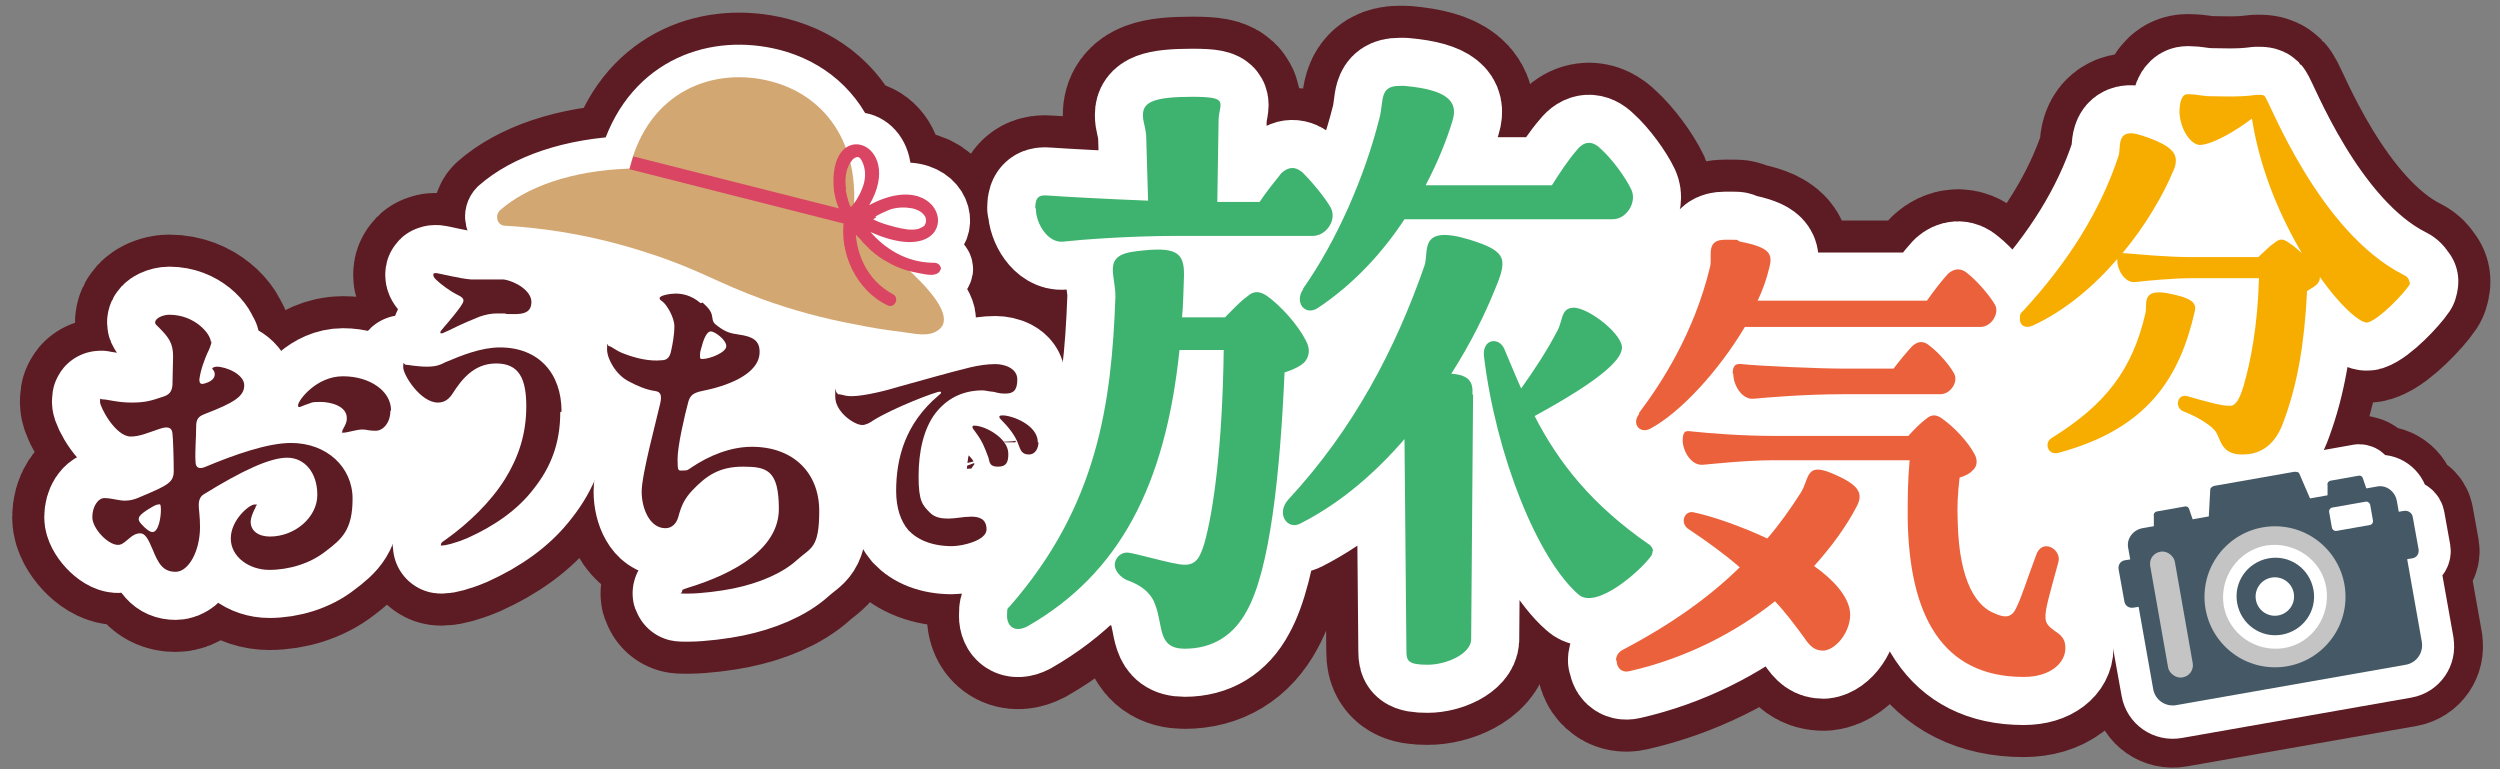
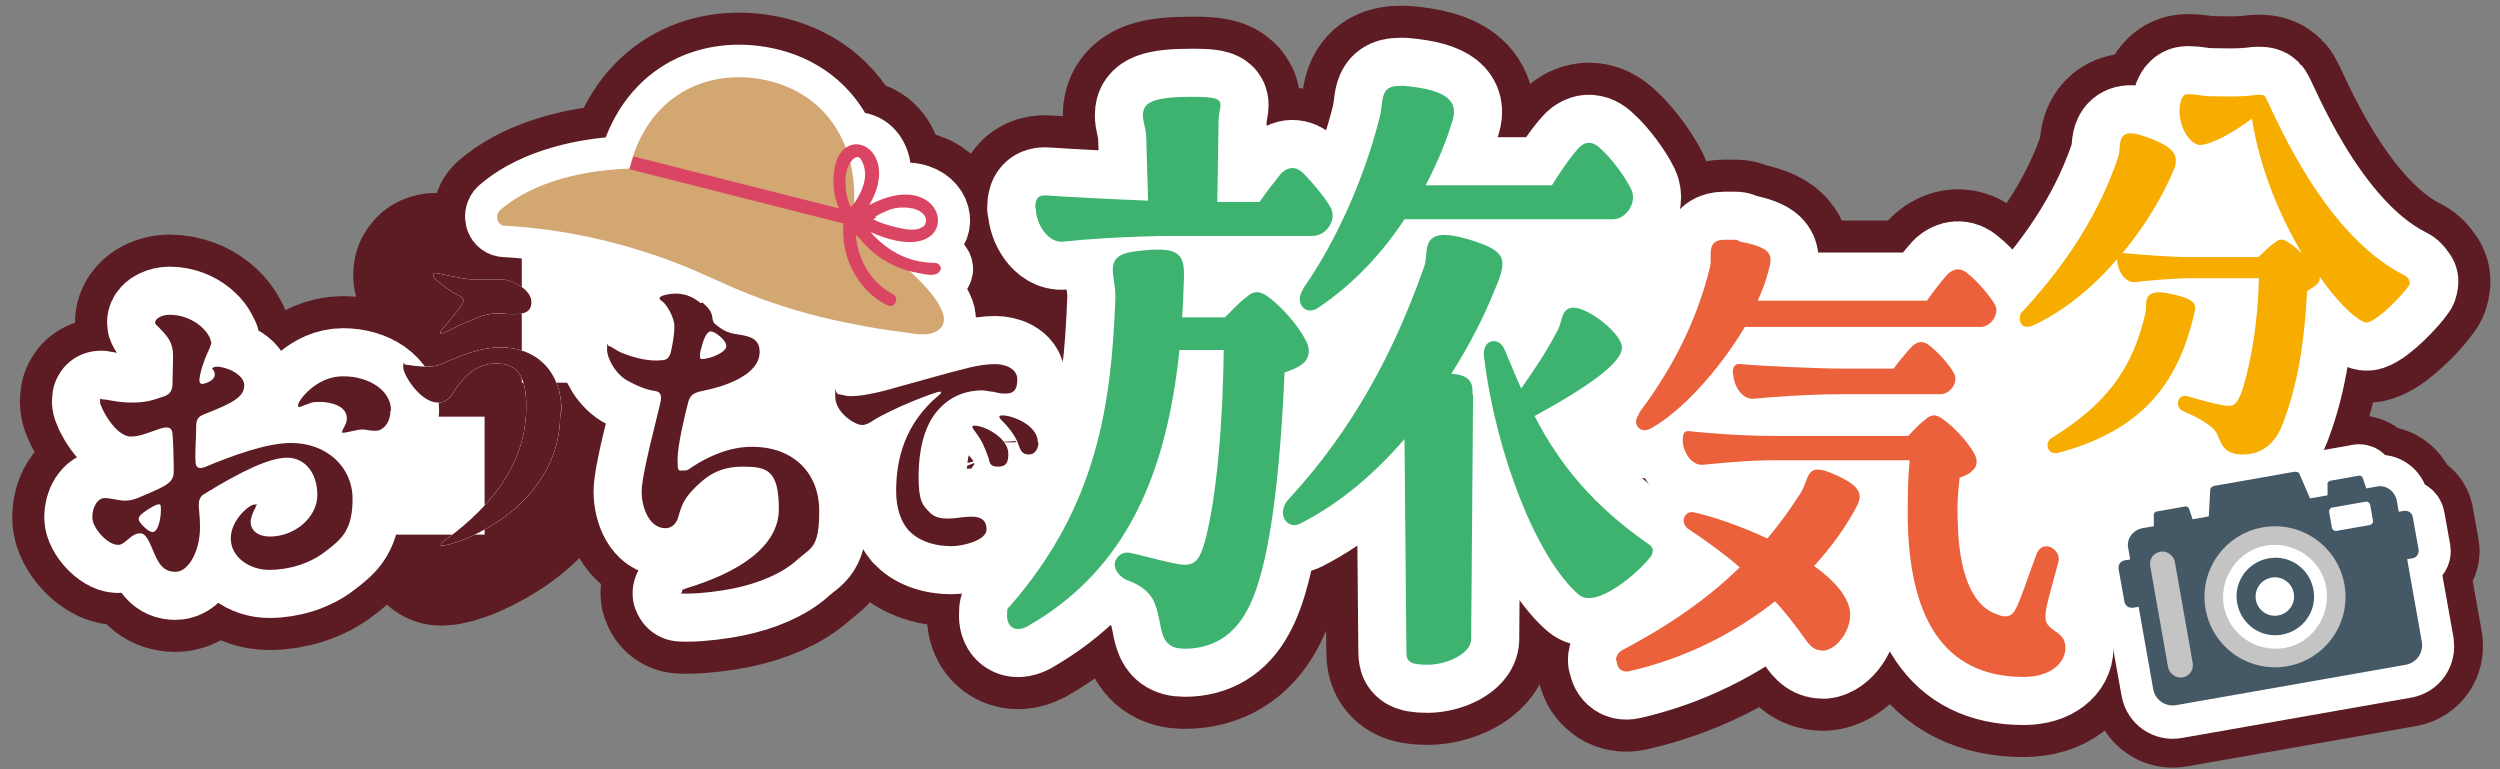
<svg xmlns="http://www.w3.org/2000/svg" version="1.1" viewBox="0 0 390 120">
  <rect x="0" y="0" width="390" height="120" fill="#808080" stroke="none" />
  <defs>
    <style>
      .cls-1 {
        stroke-width: 20px;
      }

      .cls-1, .cls-2, .cls-3, .cls-4, .cls-5 {
        stroke-linecap: round;
        stroke-linejoin: round;
      }

      .cls-1, .cls-2, .cls-6 {
        fill: #5d1b23;
      }

      .cls-1, .cls-2, .cls-4 {
        stroke: #5d1b23;
      }

      .cls-2 {
        stroke-width: 19px;
      }

      .cls-7 {
        fill: #d94562;
      }

      .cls-8 {
        fill: #eb613b;
      }

      .cls-9 {
        fill: #445866;
      }

      .cls-3 {
        stroke-width: 10px;
      }

      .cls-3, .cls-10 {
        fill: #fff;
      }

      .cls-3, .cls-5 {
        stroke: #fff;
      }

      .cls-4 {
        stroke-width: 25px;
      }

      .cls-4, .cls-5, .cls-11 {
        fill: none;
      }

      .cls-12 {
        fill: #c4c4c4;
      }

      .cls-13 {
        fill: #f7ac00;
      }

      .cls-14 {
        fill: #3eb370;
      }

      .cls-5 {
        stroke-width: 15px;
      }

      .cls-11 {
        opacity: 0;
      }

      .cls-15 {
        fill: #d3a772;
      }
    </style>
  </defs>
  <g>
    <g id="_レイヤー_1" data-name="レイヤー_1">
      <g>
        <g>
          <g>
            <g>
              <path class="cls-4" d="M33,53.2c0,.5-.4,1.4-.7,2-.3.7-1,2.4-1.2,4,0,.7.3.8.9.6,1-.3,1.5-.8,1.5-1.4s-.4-.8-.4-.9.3-.3.7-.3c1.5,0,4.3,1.2,4.3,2.9s-1.5,2.7-6.2,4.5c-1,.4-1.3.8-1.3,2,0,1.8-.2,3.8-.1,5.4,0,1.1.7,1.2,1.6.8,4.3-1.8,9.6-3.7,13.3-3.7,5.6,0,9.6,3.8,9.6,8.7s-1.7,6.3-4.2,8.2c-2.4,1.9-5.7,2.9-8.8,2.9s-6-2-6-4.9,2.9-5.3,3.7-5.3.2.1.2.3-.2.4-.4.9c-.3.7-.4,1.2-.4,1.5,0,1.4,1.2,2.3,3,2.3,3.9,0,7.4-3,7.4-6.5s-2-5.8-4.7-5.8-7,2-13,5.7c-.7.4-.8,1.2-.8,1.7,0,.6.2,1.8.2,3.4,0,3.8-1.8,7-3.8,7s-2.7-1.3-3.6-3.5c-.7-1.7-1.2-2.5-1.9-2.5s-1.2.3-2,1c-.8.7-1.1.8-1.5.8-1.6,0-4-2.6-4-4.3s.9-3,1.9-3,2.3.4,3.1.4,1.5-.1,3-.8c3.8-1.6,4.7-2.1,4.7-3.8,0-2.1-.1-5-.2-5.9-.1-1-.8-1.1-2-.7-1.8.6-3.1,1.2-4.5,1.2-2.4,0-4.8-4.6-4.8-5.4s.1-.4.4-.4c.8,0,2.3.5,4.5.5s3.1-.3,4.9-.9c1-.3,1.4-.8,1.5-1.8,0-1.3.1-3.2.1-4.5,0-2.1-.7-3-2.3-4.6-.3-.3-.5-.4-.5-.7,0-.7,1.3-1.2,2.2-1.2,4,0,6.5,3,6.5,4.3ZM24.7,78.7c-.4,0-1,.4-1.5.7-1.4.9-2,1.4-1.2,2.3.8.9,1.4,1.3,1.8,1.3.9,0,1.3-2.2,1.3-3.4s-.2-.9-.4-.9ZM60.9,64.1c0,1.8-1.1,3.1-2.3,3.1s-1.3-.2-2.1-.2-2.4.5-2.9.5-.2-.1-.2-.2c0-.2.1-.3.4-.9s.3-.9.3-1.2c0-1.9-2.6-2.5-4.1-2.5s-1.3.1-1.9.3c-.7.2-1.2.5-1.4.5s-.2-.1-.2-.3c0-.7,2.8-4.5,7-4.5s7.5,2.3,7.5,5.3Z" />
              <path class="cls-4" d="M87.4,64.3c0,4.9-1.5,8.6-4.1,11.9-2.5,3.3-6.1,5.8-10.3,7.7-2.1.9-3.6,1.2-4,1.2s-.2,0-.2-.2.1-.3.7-.7c3.5-2.5,7-5.8,9.3-9.5,2.1-3.4,3.3-7,3.3-11.3s-1.1-6.7-4.7-6.7-5.5,2.7-6.8,4.7c-.7,1.1-1.5,1.4-2.3,1.4-2.7,0-5.4-4.3-5.4-5.5s.1-.4.4-.4,1.8.3,3.3.3,2.1-.3,2.9-.7c2.6-1.1,5.6-2.3,8.5-2.3,6,0,9.6,4,9.6,10ZM73.6,43.6c1.9,0,3.8,0,5,0,1.9.3,4.3,1.8,4.3,3.5s-1.3,1.9-2.7,1.9-1,0-1.5-.1c-.4,0-.9,0-1.3,0-.8,0-1.7.2-2.6.5-1,.4-2.7,1.1-4.7,2.1-.7.3-1,.5-1.2.5s-.2,0-.2-.2c0-.2.9-1.1,2.1-2.6.8-1,1.5-1.9,1.5-2.3s-.3-.6-1.1-1c-1-.5-2.5-1.6-3.2-2.3-.3-.3-.4-.5-.4-.7s0-.3.4-.3,3.8.9,5.6,1Z" />
              <path class="cls-4" d="M109.6,47.2c.9.8,1.4,1.4,1.5,2.2.1.8.2,1,.9,1.5,1.2.9,1.9,1.1,3.3,1.3,2.1.3,3.2.9,3.2,2.7,0,3.6-5.4,5.4-9,6.1-1.4.3-1.8.7-2.1,1.6-.6,2.2-1.7,7-1.7,9s.1,1.8.8,1.8.7,0,1.4-.5c2.7-1.8,6-3.2,9.4-3.2,6.5,0,10.5,4.1,10.5,10s-1.3,5.7-3.4,7.6c-2.4,2.2-6.1,3.7-10,4.5-1.9.4-5.1.8-7,.8s-1,0-1-.3,0-.3.9-.6c7.5-2.3,14.2-6.2,14.2-12.3s-1.9-6.6-5.6-6.6-5.7,1.4-7.9,3.7c-1.2,1.3-1.7,2.3-2.2,4.2-.3,1-1,1.7-2,1.7-2.4,0-3.7-3-3.7-5.7s2.3-11.1,2.9-13.8c.3-1.3,0-1.8-.8-1.9-1.4-.2-2.8-.8-4.1-1.5-2-1-3.4-3.5-3.4-5s.1-.5.3-.5c.4,0,1,.7,2.4,1.2,1.8.7,4,1.2,5.8,1,.8,0,1.3-.4,1.5-1.5.2-.9.5-2.4.5-3.8s-1.2-3.4-1.9-3.9c-.3-.2-.4-.3-.4-.5,0-.4,1.6-.7,2.5-.7s2.4.2,3.9,1.5ZM110.9,51.7c-.7,0-1.2,1.4-1.5,2.6-.2.6-.2.9-.2,1.3s.1.4.4.4c1.1,0,3.7-1,3.7-2s-1.8-2.3-2.4-2.3Z" />
              <path class="cls-4" d="M130.7,61.5c.2,0,.3,0,.7.1.7.2,1.1.2,1.5.2,1.9,0,5.5-.9,7.4-1.5,3.7-1,7.4-2.1,11.1-3,1.3-.3,2.6-.5,3.9-.5s3.4.6,3.4,2.4-.7,2.2-1.9,2.2-1.6-.3-2-.3c-.4,0-1.1-.2-1.5-.2-3.3,0-5.7,1.4-7.4,3.6-1.8,2.4-2.6,5.9-2.6,9.8s.6,4.5,1.8,5.7c.8.8,1.9.9,2.9.9s2.3-.3,3.5-.3,2.4.3,2.4,2-3.7,2.6-5.4,2.6c-3.1,0-5.4-1-6.8-2.5-1.2-1.4-1.9-3.5-1.9-6.1,0-5.1,1.4-10.5,6.6-14.9.2-.2.4-.3.4-.4s0-.2-.2-.2c-.6,0-7.2,2.5-10.4,4.5-.4.3-1.1.7-1.7.7-1.2,0-4.2-2-4.2-4.4s0-.6.3-.6ZM155.3,67.7c1,.7,2,1.8,2,3.1s-.3,2-1.6,2-1.3-.6-1.5-1.4c-.6-1.6-.9-2.5-2.1-4.1-.3-.4-.4-.5-.4-.7s.2-.2.3-.2c.6,0,1.9.3,3.3,1.3ZM162,69c0,.8-.4,1.9-1.5,1.9s-1.3-.7-1.6-1.5c-.5-1.5-1.7-2.9-2.7-3.9-.2-.2-.3-.3-.3-.5,0-.2.4-.2.5-.2,1.5,0,5.5,1.5,5.5,4.2Z" />
            </g>
            <g>
              <path class="cls-4" d="M200.4,57.9c-.7,16.1-2.3,31-5.9,37.4-2.1,3.9-5.4,5.9-9.7,5.9s-3.3-3.6-4.6-6.9c-.4-1.2-1.5-2.8-4.4-3.8-1.1-.5-1.9-1.5-1.9-2.4s.8-1.9,1.9-1.9,7.2,1.9,9,1.9,2.4-1.1,3.1-3.4c1.4-5,2.8-15,3-30.1h-6.9c-2.2,21.2-9.4,34.9-23.7,43.1-2.1,1.1-3.2-.1-3.2-1.6s.1-1.1.5-1.6c13.6-15.6,15.8-31.5,16.4-48.1.1-3.5-2.2-6.6,3.2-7.2,6.3-.8,7.6.1,7.5,3.9-.1,2.2-.1,4.4-.3,6.4h6.7c1.1-1.1,2.4-2.5,3.4-3.2,1-.9,1.9-1,3.2-.1,2.1,1.5,4.8,4.5,6,6.9.8,1.4.5,2.6-.2,3.4-.5.5-1.5,1.1-3.1,1.6ZM161.5,32.4c0-1.8.8-2,1.9-1.9,2.8.2,10.3.6,15.7.8l-.3-10.2c-.2-1.8-.5-2-.5-3.2,0-2,1.8-2.8,7.7-2.8s4.2.9,4.1,3.6l-.2,12.8h6.6c1-1.5,2.2-3,3.4-4.5,1.1-1,2.2-1.1,3.4,0,1.4,1.4,3.4,3.8,4.3,5.4,1,1.9-.7,4.4-2.8,4.4h-21.2c-7.5,0-15.2.6-17.8.9-2.4.2-4.2-2.9-4.2-5.1ZM229.8,61.6l-.3,38.2c-.1,2.2-3.8,3.9-6.8,3.9s-3.3-.6-3.3-2.1l-.3-33.1c-4.4,5.1-9.8,9.9-16.3,13.2-2,1-3.8-1.6-1.8-3.8,10.2-11,16.7-23.5,21.2-36.4.8-2.2-1.1-6.6,7.1-4.1,6.1,1.9,5.9,3.1,3.6,8.5-1.2,2.9-3.3,7.4-6.5,12.4,3,.2,3.4,1.5,3.3,3.2ZM203.3,45c5.2-7.4,9.6-17.4,11.9-26.6.7-2.6-.1-5,3.1-5h.8c6.8.6,8.4,2.5,7.5,5.4-.9,3-2.3,6.5-4.2,10.1h19.7c1.2-1.9,2.5-3.9,3.9-5.5,1.1-1.4,2.4-1.5,3.7-.2,1.8,1.6,3.9,4.5,4.8,6.4.9,2-.8,4.6-2.9,4.6h-32.5c-3.4,5.2-8,10.2-13.6,13.9-2,1.2-3.6-1-2.2-3ZM257.8,85.9c0,.2,0,.5-.2.8-1.8,2.5-8.7,8.5-11.4,6-6.3-5.5-12.8-21.5-14.7-37.1-.3-2.8,2.4-3.1,3.2-1.1.9,2.1,1.7,4.1,2.6,6.1,2.2-3.1,4.1-6,5.7-9.1.8-1.5.5-3.4,2.4-3.5,2.4-.1,8.1,4.4,7.6,6.5-.3,1.9-3.7,5-13.6,10.4,3.8,7.4,9,13.9,17.8,20,.4.2.7.8.7,1.1Z" />
              <path class="cls-4" d="M252.1,103c0-.6.3-1.2,1-1.6,7.8-4.1,13.6-8.3,18.3-12.9-2.3-2-4.9-3.9-7.9-5.9-1.5-.9-.8-2.9.6-2.7,2.9.6,7.3,2.1,11.6,4.1,1.9-2.2,3.6-4.6,5.2-7.1,1.4-2.2.7-4.8,4.8-3.1,4.3,1.8,5,3.1,4,5.1-1.6,3.1-3.9,6.3-6.7,9.4,3.1,2.2,5.3,4.7,5.6,7.1.3,2.8-2,5.9-4.1,6.1-1.4,0-2.1-.6-3.1-2.1-1.4-1.9-2.8-3.8-4.5-5.6-6.2,4.9-13.9,8.9-22.7,10.9-1.3.3-2-.6-2-1.6ZM255.7,64.4c3.4-4.5,8.6-12.4,11.1-22.9.3-1.7-.7-4.1,2.3-4.1s1.4,0,2.4.3c4.6.9,5.1,1.9,4.5,4.1-.4,1.7-1,3.4-1.8,5.1h26.4c1-1.4,2.2-3,3.3-4.2.9-.8,2-1,3.1,0,1.5,1.2,3.3,3.3,4.2,4.8.8,1.4-.6,3.5-2.2,3.5h-36.8c-4.1,6.9-10.1,13.4-14.8,15.9-1.6.8-2.9-.8-1.7-2.3ZM297.6,80.6c0-2.9,0-5.4.3-8.8h-21.3c-3.9,0-8.8.5-10.9.7-1.9.2-3.2-2.2-3.2-3.8s.6-1.5,1.4-1.4c2.8.3,7.9.7,12.7.7h21.1c.8-.9,2-2.1,2.7-2.6.9-.8,1.7-.8,2.7,0,1.7,1.2,3.9,3.5,4.9,5.4.6,1,.4,2.1-.3,2.6-.3.4-1,.8-2,1.1-.3,2.5-.4,4.5-.3,6.8.2,9.7,3.1,13.4,5.8,14.4,1.5.7,2.6.7,3.3-.8.9-1.8,1.6-4.2,3.1-8.2.9-2.9,4.1-1,3.5,1-1.4,5.2-2.1,7.4-2,8.7,0,.9.6,1.4,1.4,2,1.1.7,1.7,1.3,1.7,2.7,0,2.3-2.3,4.5-6.5,4.5-12.8,0-17.9-9.7-18.1-24.8ZM270.3,58.2c0-1.3.6-1.5,1.4-1.4,2.8.3,12.2.7,15.6.7h8.1c.9-1.2,1.9-2.4,2.9-3.5.9-.8,1.8-.9,2.8,0,1.3,1,3,2.9,3.7,4.2.8,1.3-.5,3.3-2.1,3.3h-15.3c-5.8,0-11.7.5-13.8.7-1.9.2-3.2-2.2-3.2-3.8Z" />
              <path class="cls-4" d="M376,43.9c0,0,0,.2-.1.5-1,1.5-4.6,5.3-6.5,5.9-1,.3-4.2-2.4-7.5-7.1,0,.5-.1.7-.4,1.1-.3.3-.9.7-1.6,1.1-.4,8.2-1.5,14.5-3.6,20.2-1.2,3.5-3.3,5.3-6.5,5.3s-3.3-2.1-4.1-3.5c-.6-.9-2.5-2.2-5-3.2-.7-.2-1.1-1-.9-1.6.1-.6.7-1,1.4-.8,2.4.7,5.6,1.6,6.7,1.5.9,0,1.5-1.1,2.1-3.1,1.1-3.8,2.2-9.3,2.4-16.8h-10.7c-2.7,0-6.9.4-8.6.6-1.6.2-2.8-1.9-2.8-3.3v-.3c-3.7,4.3-8.1,8-13,10.3-1.4.7-2.2,0-2.2-.9s.1-.9.6-1.4c7-7.6,12-15.6,14.8-24.1.4-1.3-.4-4.1,2.8-3.4,2.2.6,4.6,1.6,5.4,2.5.9.8.9,2,.4,3.1-1.7,4.1-4.5,8.8-8,13h.4c2.4.2,6.7.6,10.1.6h10.7c.8-.7,1.7-1.7,2.5-2.2.8-.7,1.4-.7,2.3,0,.7.4,1.3,1,2,1.6-3.3-5.6-6.5-12.8-7.8-21-2.5,1.9-5.9,3.9-7.9,4.1-1.5.2-3.3-2.3-3.4-5.1,0-1.6.4-2.8,1.2-2.8h.4c.8,0,1.6.2,2.8.3,1.7,0,4.8.2,7.6-.2h.5c.3,0,.6,0,.8.2.7.7,8.4,21.2,21.7,27.9.7.3.9.9.9,1.3ZM342.4,48.5c-2.4,10.6-7.5,18.5-21.5,22.2h-.3c-1.2,0-1.7-1.7-.5-2.4,8.4-5.2,12.6-10.7,14.6-19.5.3-1.3-.7-3.7,3.2-3.1,3.9.7,4.8,1.5,4.5,2.8Z" />
            </g>
          </g>
          <g>
            <g>
              <path class="cls-10" d="M33,53.2c0,.5-.4,1.4-.7,2-.3.7-1,2.4-1.2,4,0,.7.3.8.9.6,1-.3,1.5-.8,1.5-1.4s-.4-.8-.4-.9.3-.3.7-.3c1.5,0,4.3,1.2,4.3,2.9s-1.5,2.7-6.2,4.5c-1,.4-1.3.8-1.3,2,0,1.8-.2,3.8-.1,5.4,0,1.1.7,1.2,1.6.8,4.3-1.8,9.6-3.7,13.3-3.7,5.6,0,9.6,3.8,9.6,8.7s-1.7,6.3-4.2,8.2c-2.4,1.9-5.7,2.9-8.8,2.9s-6-2-6-4.9,2.9-5.3,3.7-5.3.2.1.2.3-.2.4-.4.9c-.3.7-.4,1.2-.4,1.5,0,1.4,1.2,2.3,3,2.3,3.9,0,7.4-3,7.4-6.5s-2-5.8-4.7-5.8-7,2-13,5.7c-.7.4-.8,1.2-.8,1.7,0,.6.2,1.8.2,3.4,0,3.8-1.8,7-3.8,7s-2.7-1.3-3.6-3.5c-.7-1.7-1.2-2.5-1.9-2.5s-1.2.3-2,1c-.8.7-1.1.8-1.5.8-1.6,0-4-2.6-4-4.3s.9-3,1.9-3,2.3.4,3.1.4,1.5-.1,3-.8c3.8-1.6,4.7-2.1,4.7-3.8,0-2.1-.1-5-.2-5.9-.1-1-.8-1.1-2-.7-1.8.6-3.1,1.2-4.5,1.2-2.4,0-4.8-4.6-4.8-5.4s.1-.4.4-.4c.8,0,2.3.5,4.5.5s3.1-.3,4.9-.9c1-.3,1.4-.8,1.5-1.8,0-1.3.1-3.2.1-4.5,0-2.1-.7-3-2.3-4.6-.3-.3-.5-.4-.5-.7,0-.7,1.3-1.2,2.2-1.2,4,0,6.5,3,6.5,4.3ZM24.7,78.7c-.4,0-1,.4-1.5.7-1.4.9-2,1.4-1.2,2.3.8.9,1.4,1.3,1.8,1.3.9,0,1.3-2.2,1.3-3.4s-.2-.9-.4-.9ZM60.9,64.1c0,1.8-1.1,3.1-2.3,3.1s-1.3-.2-2.1-.2-2.4.5-2.9.5-.2-.1-.2-.2c0-.2.1-.3.4-.9s.3-.9.3-1.2c0-1.9-2.6-2.5-4.1-2.5s-1.3.1-1.9.3c-.7.2-1.2.5-1.4.5s-.2-.1-.2-.3c0-.7,2.8-4.5,7-4.5s7.5,2.3,7.5,5.3Z" />
              <path class="cls-10" d="M87.4,64.3c0,4.9-1.5,8.6-4.1,11.9-2.5,3.3-6.1,5.8-10.3,7.7-2.1.9-3.6,1.2-4,1.2s-.2,0-.2-.2.1-.3.7-.7c3.5-2.5,7-5.8,9.3-9.5,2.1-3.4,3.3-7,3.3-11.3s-1.1-6.7-4.7-6.7-5.5,2.7-6.8,4.7c-.7,1.1-1.5,1.4-2.3,1.4-2.7,0-5.4-4.3-5.4-5.5s.1-.4.4-.4,1.8.3,3.3.3,2.1-.3,2.9-.7c2.6-1.1,5.6-2.3,8.5-2.3,6,0,9.6,4,9.6,10ZM73.6,43.6c1.9,0,3.8,0,5,0,1.9.3,4.3,1.8,4.3,3.5s-1.3,1.9-2.7,1.9-1,0-1.5-.1c-.4,0-.9,0-1.3,0-.8,0-1.7.2-2.6.5-1,.4-2.7,1.1-4.7,2.1-.7.3-1,.5-1.2.5s-.2,0-.2-.2c0-.2.9-1.1,2.1-2.6.8-1,1.5-1.9,1.5-2.3s-.3-.6-1.1-1c-1-.5-2.5-1.6-3.2-2.3-.3-.3-.4-.5-.4-.7s0-.3.4-.3,3.8.9,5.6,1Z" />
              <path class="cls-10" d="M109.6,47.2c.9.8,1.4,1.4,1.5,2.2.1.8.2,1,.9,1.5,1.2.9,1.9,1.1,3.3,1.3,2.1.3,3.2.9,3.2,2.7,0,3.6-5.4,5.4-9,6.1-1.4.3-1.8.7-2.1,1.6-.6,2.2-1.7,7-1.7,9s.1,1.8.8,1.8.7,0,1.4-.5c2.7-1.8,6-3.2,9.4-3.2,6.5,0,10.5,4.1,10.5,10s-1.3,5.7-3.4,7.6c-2.4,2.2-6.1,3.7-10,4.5-1.9.4-5.1.8-7,.8s-1,0-1-.3,0-.3.9-.6c7.5-2.3,14.2-6.2,14.2-12.3s-1.9-6.6-5.6-6.6-5.7,1.4-7.9,3.7c-1.2,1.3-1.7,2.3-2.2,4.2-.3,1-1,1.7-2,1.7-2.4,0-3.7-3-3.7-5.7s2.3-11.1,2.9-13.8c.3-1.3,0-1.8-.8-1.9-1.4-.2-2.8-.8-4.1-1.5-2-1-3.4-3.5-3.4-5s.1-.5.3-.5c.4,0,1,.7,2.4,1.2,1.8.7,4,1.2,5.8,1,.8,0,1.3-.4,1.5-1.5.2-.9.5-2.4.5-3.8s-1.2-3.4-1.9-3.9c-.3-.2-.4-.3-.4-.5,0-.4,1.6-.7,2.5-.7s2.4.2,3.9,1.5ZM110.9,51.7c-.7,0-1.2,1.4-1.5,2.6-.2.6-.2.9-.2,1.3s.1.4.4.4c1.1,0,3.7-1,3.7-2s-1.8-2.3-2.4-2.3Z" />
              <path class="cls-10" d="M130.7,61.5c.2,0,.3,0,.7.1.7.2,1.1.2,1.5.2,1.9,0,5.5-.9,7.4-1.5,3.7-1,7.4-2.1,11.1-3,1.3-.3,2.6-.5,3.9-.5s3.4.6,3.4,2.4-.7,2.2-1.9,2.2-1.6-.3-2-.3c-.4,0-1.1-.2-1.5-.2-3.3,0-5.7,1.4-7.4,3.6-1.8,2.4-2.6,5.9-2.6,9.8s.6,4.5,1.8,5.7c.8.8,1.9.9,2.9.9s2.3-.3,3.5-.3,2.4.3,2.4,2-3.7,2.6-5.4,2.6c-3.1,0-5.4-1-6.8-2.5-1.2-1.4-1.9-3.5-1.9-6.1,0-5.1,1.4-10.5,6.6-14.9.2-.2.4-.3.4-.4s0-.2-.2-.2c-.6,0-7.2,2.5-10.4,4.5-.4.3-1.1.7-1.7.7-1.2,0-4.2-2-4.2-4.4s0-.6.3-.6ZM155.3,67.7c1,.7,2,1.8,2,3.1s-.3,2-1.6,2-1.3-.6-1.5-1.4c-.6-1.6-.9-2.5-2.1-4.1-.3-.4-.4-.5-.4-.7s.2-.2.3-.2c.6,0,1.9.3,3.3,1.3ZM162,69c0,.8-.4,1.9-1.5,1.9s-1.3-.7-1.6-1.5c-.5-1.5-1.7-2.9-2.7-3.9-.2-.2-.3-.3-.3-.5,0-.2.4-.2.5-.2,1.5,0,5.5,1.5,5.5,4.2Z" />
            </g>
            <g>
              <path class="cls-10" d="M200.4,57.9c-.7,16.1-2.3,31-5.9,37.4-2.1,3.9-5.4,5.9-9.7,5.9s-3.3-3.6-4.6-6.9c-.4-1.2-1.5-2.8-4.4-3.8-1.1-.5-1.9-1.5-1.9-2.4s.8-1.9,1.9-1.9,7.2,1.9,9,1.9,2.4-1.1,3.1-3.4c1.4-5,2.8-15,3-30.1h-6.9c-2.2,21.2-9.4,34.9-23.7,43.1-2.1,1.1-3.2-.1-3.2-1.6s.1-1.1.5-1.6c13.6-15.6,15.8-31.5,16.4-48.1.1-3.5-2.2-6.6,3.2-7.2,6.3-.8,7.6.1,7.5,3.9-.1,2.2-.1,4.4-.3,6.4h6.7c1.1-1.1,2.4-2.5,3.4-3.2,1-.9,1.9-1,3.2-.1,2.1,1.5,4.8,4.5,6,6.9.8,1.4.5,2.6-.2,3.4-.5.5-1.5,1.1-3.1,1.6ZM161.5,32.4c0-1.8.8-2,1.9-1.9,2.8.2,10.3.6,15.7.8l-.3-10.2c-.2-1.8-.5-2-.5-3.2,0-2,1.8-2.8,7.7-2.8s4.2.9,4.1,3.6l-.2,12.8h6.6c1-1.5,2.2-3,3.4-4.5,1.1-1,2.2-1.1,3.4,0,1.4,1.4,3.4,3.8,4.3,5.4,1,1.9-.7,4.4-2.8,4.4h-21.2c-7.5,0-15.2.6-17.8.9-2.4.2-4.2-2.9-4.2-5.1ZM229.8,61.6l-.3,38.2c-.1,2.2-3.8,3.9-6.8,3.9s-3.3-.6-3.3-2.1l-.3-33.1c-4.4,5.1-9.8,9.9-16.3,13.2-2,1-3.8-1.6-1.8-3.8,10.2-11,16.7-23.5,21.2-36.4.8-2.2-1.1-6.6,7.1-4.1,6.1,1.9,5.9,3.1,3.6,8.5-1.2,2.9-3.3,7.4-6.5,12.4,3,.2,3.4,1.5,3.3,3.2ZM203.3,45c5.2-7.4,9.6-17.4,11.9-26.6.7-2.6-.1-5,3.1-5h.8c6.8.6,8.4,2.5,7.5,5.4-.9,3-2.3,6.5-4.2,10.1h19.7c1.2-1.9,2.5-3.9,3.9-5.5,1.1-1.4,2.4-1.5,3.7-.2,1.8,1.6,3.9,4.5,4.8,6.4.9,2-.8,4.6-2.9,4.6h-32.5c-3.4,5.2-8,10.2-13.6,13.9-2,1.2-3.6-1-2.2-3ZM257.8,85.9c0,.2,0,.5-.2.8-1.8,2.5-8.7,8.5-11.4,6-6.3-5.5-12.8-21.5-14.7-37.1-.3-2.8,2.4-3.1,3.2-1.1.9,2.1,1.7,4.1,2.6,6.1,2.2-3.1,4.1-6,5.7-9.1.8-1.5.5-3.4,2.4-3.5,2.4-.1,8.1,4.4,7.6,6.5-.3,1.9-3.7,5-13.6,10.4,3.8,7.4,9,13.9,17.8,20,.4.2.7.8.7,1.1Z" />
              <path class="cls-10" d="M252.1,103c0-.6.3-1.2,1-1.6,7.8-4.1,13.6-8.3,18.3-12.9-2.3-2-4.9-3.9-7.9-5.9-1.5-.9-.8-2.9.6-2.7,2.9.6,7.3,2.1,11.6,4.1,1.9-2.2,3.6-4.6,5.2-7.1,1.4-2.2.7-4.8,4.8-3.1,4.3,1.8,5,3.1,4,5.1-1.6,3.1-3.9,6.3-6.7,9.4,3.1,2.2,5.3,4.7,5.6,7.1.3,2.8-2,5.9-4.1,6.1-1.4,0-2.1-.6-3.1-2.1-1.4-1.9-2.8-3.8-4.5-5.6-6.2,4.9-13.9,8.9-22.7,10.9-1.3.3-2-.6-2-1.6ZM255.7,64.4c3.4-4.5,8.6-12.4,11.1-22.9.3-1.7-.7-4.1,2.3-4.1s1.4,0,2.4.3c4.6.9,5.1,1.9,4.5,4.1-.4,1.7-1,3.4-1.8,5.1h26.4c1-1.4,2.2-3,3.3-4.2.9-.8,2-1,3.1,0,1.5,1.2,3.3,3.3,4.2,4.8.8,1.4-.6,3.5-2.2,3.5h-36.8c-4.1,6.9-10.1,13.4-14.8,15.9-1.6.8-2.9-.8-1.7-2.3ZM297.6,80.6c0-2.9,0-5.4.3-8.8h-21.3c-3.9,0-8.8.5-10.9.7-1.9.2-3.2-2.2-3.2-3.8s.6-1.5,1.4-1.4c2.8.3,7.9.7,12.7.7h21.1c.8-.9,2-2.1,2.7-2.6.9-.8,1.7-.8,2.7,0,1.7,1.2,3.9,3.5,4.9,5.4.6,1,.4,2.1-.3,2.6-.3.4-1,.8-2,1.1-.3,2.5-.4,4.5-.3,6.8.2,9.7,3.1,13.4,5.8,14.4,1.5.7,2.6.7,3.3-.8.9-1.8,1.6-4.2,3.1-8.2.9-2.9,4.1-1,3.5,1-1.4,5.2-2.1,7.4-2,8.7,0,.9.6,1.4,1.4,2,1.1.7,1.7,1.3,1.7,2.7,0,2.3-2.3,4.5-6.5,4.5-12.8,0-17.9-9.7-18.1-24.8ZM270.3,58.2c0-1.3.6-1.5,1.4-1.4,2.8.3,12.2.7,15.6.7h8.1c.9-1.2,1.9-2.4,2.9-3.5.9-.8,1.8-.9,2.8,0,1.3,1,3,2.9,3.7,4.2.8,1.3-.5,3.3-2.1,3.3h-15.3c-5.8,0-11.7.5-13.8.7-1.9.2-3.2-2.2-3.2-3.8Z" />
              <path class="cls-10" d="M376,43.9c0,0,0,.2-.1.5-1,1.5-4.6,5.3-6.5,5.9-1,.3-4.2-2.4-7.5-7.1,0,.5-.1.7-.4,1.1-.3.3-.9.7-1.6,1.1-.4,8.2-1.5,14.5-3.6,20.2-1.2,3.5-3.3,5.3-6.5,5.3s-3.3-2.1-4.1-3.5c-.6-.9-2.5-2.2-5-3.2-.7-.2-1.1-1-.9-1.6.1-.6.7-1,1.4-.8,2.4.7,5.6,1.6,6.7,1.5.9,0,1.5-1.1,2.1-3.1,1.1-3.8,2.2-9.3,2.4-16.8h-10.7c-2.7,0-6.9.4-8.6.6-1.6.2-2.8-1.9-2.8-3.3v-.3c-3.7,4.3-8.1,8-13,10.3-1.4.7-2.2,0-2.2-.9s.1-.9.6-1.4c7-7.6,12-15.6,14.8-24.1.4-1.3-.4-4.1,2.8-3.4,2.2.6,4.6,1.6,5.4,2.5.9.8.9,2,.4,3.1-1.7,4.1-4.5,8.8-8,13h.4c2.4.2,6.7.6,10.1.6h10.7c.8-.7,1.7-1.7,2.5-2.2.8-.7,1.4-.7,2.3,0,.7.4,1.3,1,2,1.6-3.3-5.6-6.5-12.8-7.8-21-2.5,1.9-5.9,3.9-7.9,4.1-1.5.2-3.3-2.3-3.4-5.1,0-1.6.4-2.8,1.2-2.8h.4c.8,0,1.6.2,2.8.3,1.7,0,4.8.2,7.6-.2h.5c.3,0,.6,0,.8.2.7.7,8.4,21.2,21.7,27.9.7.3.9.9.9,1.3ZM342.4,48.5c-2.4,10.6-7.5,18.5-21.5,22.2h-.3c-1.2,0-1.7-1.7-.5-2.4,8.4-5.2,12.6-10.7,14.6-19.5.3-1.3-.7-3.7,3.2-3.1,3.9.7,4.8,1.5,4.5,2.8Z" />
            </g>
          </g>
          <g>
            <g>
              <path class="cls-6" d="M33,53.2c0,.5-.4,1.4-.7,2-.3.7-1,2.4-1.2,4,0,.7.3.8.9.6,1-.3,1.5-.8,1.5-1.4s-.4-.8-.4-.9.3-.3.7-.3c1.5,0,4.3,1.2,4.3,2.9s-1.5,2.7-6.2,4.5c-1,.4-1.3.8-1.3,2,0,1.8-.2,3.8-.1,5.4,0,1.1.7,1.2,1.6.8,4.3-1.8,9.6-3.7,13.3-3.7,5.6,0,9.6,3.8,9.6,8.7s-1.7,6.3-4.2,8.2c-2.4,1.9-5.7,2.9-8.8,2.9s-6-2-6-4.9,2.9-5.3,3.7-5.3.2.1.2.3-.2.4-.4.9c-.3.7-.4,1.2-.4,1.5,0,1.4,1.2,2.3,3,2.3,3.9,0,7.4-3,7.4-6.5s-2-5.8-4.7-5.8-7,2-13,5.7c-.7.4-.8,1.2-.8,1.7,0,.6.2,1.8.2,3.4,0,3.8-1.8,7-3.8,7s-2.7-1.3-3.6-3.5c-.7-1.7-1.2-2.5-1.9-2.5s-1.2.3-2,1c-.8.7-1.1.8-1.5.8-1.6,0-4-2.6-4-4.3s.9-3,1.9-3,2.3.4,3.1.4,1.5-.1,3-.8c3.8-1.6,4.7-2.1,4.7-3.8,0-2.1-.1-5-.2-5.9-.1-1-.8-1.1-2-.7-1.8.6-3.1,1.2-4.5,1.2-2.4,0-4.8-4.6-4.8-5.4s.1-.4.4-.4c.8,0,2.3.5,4.5.5s3.1-.3,4.9-.9c1-.3,1.4-.8,1.5-1.8,0-1.3.1-3.2.1-4.5,0-2.1-.7-3-2.3-4.6-.3-.3-.5-.4-.5-.7,0-.7,1.3-1.2,2.2-1.2,4,0,6.5,3,6.5,4.3ZM24.7,78.7c-.4,0-1,.4-1.5.7-1.4.9-2,1.4-1.2,2.3.8.9,1.4,1.3,1.8,1.3.9,0,1.3-2.2,1.3-3.4s-.2-.9-.4-.9ZM60.9,64.1c0,1.8-1.1,3.1-2.3,3.1s-1.3-.2-2.1-.2-2.4.5-2.9.5-.2-.1-.2-.2c0-.2.1-.3.4-.9s.3-.9.3-1.2c0-1.9-2.6-2.5-4.1-2.5s-1.3.1-1.9.3c-.7.2-1.2.5-1.4.5s-.2-.1-.2-.3c0-.7,2.8-4.5,7-4.5s7.5,2.3,7.5,5.3Z" />
              <path class="cls-6" d="M87.4,64.3c0,4.9-1.5,8.6-4.1,11.9-2.5,3.3-6.1,5.8-10.3,7.7-2.1.9-3.6,1.2-4,1.2s-.2,0-.2-.2.1-.3.7-.7c3.5-2.5,7-5.8,9.3-9.5,2.1-3.4,3.3-7,3.3-11.3s-1.1-6.7-4.7-6.7-5.5,2.7-6.8,4.7c-.7,1.1-1.5,1.4-2.3,1.4-2.7,0-5.4-4.3-5.4-5.5s.1-.4.4-.4,1.8.3,3.3.3,2.1-.3,2.9-.7c2.6-1.1,5.6-2.3,8.5-2.3,6,0,9.6,4,9.6,10ZM73.6,43.6c1.9,0,3.8,0,5,0,1.9.3,4.3,1.8,4.3,3.5s-1.3,1.9-2.7,1.9-1,0-1.5-.1c-.4,0-.9,0-1.3,0-.8,0-1.7.2-2.6.5-1,.4-2.7,1.1-4.7,2.1-.7.3-1,.5-1.2.5s-.2,0-.2-.2c0-.2.9-1.1,2.1-2.6.8-1,1.5-1.9,1.5-2.3s-.3-.6-1.1-1c-1-.5-2.5-1.6-3.2-2.3-.3-.3-.4-.5-.4-.7s0-.3.4-.3,3.8.9,5.6,1Z" />
              <path class="cls-6" d="M109.6,47.2c.9.8,1.4,1.4,1.5,2.2.1.8.2,1,.9,1.5,1.2.9,1.9,1.1,3.3,1.3,2.1.3,3.2.9,3.2,2.7,0,3.6-5.4,5.4-9,6.1-1.4.3-1.8.7-2.1,1.6-.6,2.2-1.7,7-1.7,9s.1,1.8.8,1.8.7,0,1.4-.5c2.7-1.8,6-3.2,9.4-3.2,6.5,0,10.5,4.1,10.5,10s-1.3,5.7-3.4,7.6c-2.4,2.2-6.1,3.7-10,4.5-1.9.4-5.1.8-7,.8s-1,0-1-.3,0-.3.9-.6c7.5-2.3,14.2-6.2,14.2-12.3s-1.9-6.6-5.6-6.6-5.7,1.4-7.9,3.7c-1.2,1.3-1.7,2.3-2.2,4.2-.3,1-1,1.7-2,1.7-2.4,0-3.7-3-3.7-5.7s2.3-11.1,2.9-13.8c.3-1.3,0-1.8-.8-1.9-1.4-.2-2.8-.8-4.1-1.5-2-1-3.4-3.5-3.4-5s.1-.5.3-.5c.4,0,1,.7,2.4,1.2,1.8.7,4,1.2,5.8,1,.8,0,1.3-.4,1.5-1.5.2-.9.5-2.4.5-3.8s-1.2-3.4-1.9-3.9c-.3-.2-.4-.3-.4-.5,0-.4,1.6-.7,2.5-.7s2.4.2,3.9,1.5ZM110.9,51.7c-.7,0-1.2,1.4-1.5,2.6-.2.6-.2.9-.2,1.3s.1.4.4.4c1.1,0,3.7-1,3.7-2s-1.8-2.3-2.4-2.3Z" />
              <path class="cls-6" d="M130.7,61.5c.2,0,.3,0,.7.1.7.2,1.1.2,1.5.2,1.9,0,5.5-.9,7.4-1.5,3.7-1,7.4-2.1,11.1-3,1.3-.3,2.6-.5,3.9-.5s3.4.6,3.4,2.4-.7,2.2-1.9,2.2-1.6-.3-2-.3c-.4,0-1.1-.2-1.5-.2-3.3,0-5.7,1.4-7.4,3.6-1.8,2.4-2.6,5.9-2.6,9.8s.6,4.5,1.8,5.7c.8.8,1.9.9,2.9.9s2.3-.3,3.5-.3,2.4.3,2.4,2-3.7,2.6-5.4,2.6c-3.1,0-5.4-1-6.8-2.5-1.2-1.4-1.9-3.5-1.9-6.1,0-5.1,1.4-10.5,6.6-14.9.2-.2.4-.3.4-.4s0-.2-.2-.2c-.6,0-7.2,2.5-10.4,4.5-.4.3-1.1.7-1.7.7-1.2,0-4.2-2-4.2-4.4s0-.6.3-.6ZM155.3,67.7c1,.7,2,1.8,2,3.1s-.3,2-1.6,2-1.3-.6-1.5-1.4c-.6-1.6-.9-2.5-2.1-4.1-.3-.4-.4-.5-.4-.7s.2-.2.3-.2c.6,0,1.9.3,3.3,1.3ZM162,69c0,.8-.4,1.9-1.5,1.9s-1.3-.7-1.6-1.5c-.5-1.5-1.7-2.9-2.7-3.9-.2-.2-.3-.3-.3-.5,0-.2.4-.2.5-.2,1.5,0,5.5,1.5,5.5,4.2Z" />
            </g>
            <g>
              <path class="cls-6" d="M200.4,57.9c-.7,16.1-2.3,31-5.9,37.4-2.1,3.9-5.4,5.9-9.7,5.9s-3.3-3.6-4.6-6.9c-.4-1.2-1.5-2.8-4.4-3.8-1.1-.5-1.9-1.5-1.9-2.4s.8-1.9,1.9-1.9,7.2,1.9,9,1.9,2.4-1.1,3.1-3.4c1.4-5,2.8-15,3-30.1h-6.9c-2.2,21.2-9.4,34.9-23.7,43.1-2.1,1.1-3.2-.1-3.2-1.6s.1-1.1.5-1.6c13.6-15.6,15.8-31.5,16.4-48.1.1-3.5-2.2-6.6,3.2-7.2,6.3-.8,7.6.1,7.5,3.9-.1,2.2-.1,4.4-.3,6.4h6.7c1.1-1.1,2.4-2.5,3.4-3.2,1-.9,1.9-1,3.2-.1,2.1,1.5,4.8,4.5,6,6.9.8,1.4.5,2.6-.2,3.4-.5.5-1.5,1.1-3.1,1.6ZM161.5,32.4c0-1.8.8-2,1.9-1.9,2.8.2,10.3.6,15.7.8l-.3-10.2c-.2-1.8-.5-2-.5-3.2,0-2,1.8-2.8,7.7-2.8s4.2.9,4.1,3.6l-.2,12.8h6.6c1-1.5,2.2-3,3.4-4.5,1.1-1,2.2-1.1,3.4,0,1.4,1.4,3.4,3.8,4.3,5.4,1,1.9-.7,4.4-2.8,4.4h-21.2c-7.5,0-15.2.6-17.8.9-2.4.2-4.2-2.9-4.2-5.1ZM229.8,61.6l-.3,38.2c-.1,2.2-3.8,3.9-6.8,3.9s-3.3-.6-3.3-2.1l-.3-33.1c-4.4,5.1-9.8,9.9-16.3,13.2-2,1-3.8-1.6-1.8-3.8,10.2-11,16.7-23.5,21.2-36.4.8-2.2-1.1-6.6,7.1-4.1,6.1,1.9,5.9,3.1,3.6,8.5-1.2,2.9-3.3,7.4-6.5,12.4,3,.2,3.4,1.5,3.3,3.2ZM203.3,45c5.2-7.4,9.6-17.4,11.9-26.6.7-2.6-.1-5,3.1-5h.8c6.8.6,8.4,2.5,7.5,5.4-.9,3-2.3,6.5-4.2,10.1h19.7c1.2-1.9,2.5-3.9,3.9-5.5,1.1-1.4,2.4-1.5,3.7-.2,1.8,1.6,3.9,4.5,4.8,6.4.9,2-.8,4.6-2.9,4.6h-32.5c-3.4,5.2-8,10.2-13.6,13.9-2,1.2-3.6-1-2.2-3ZM257.8,85.9c0,.2,0,.5-.2.8-1.8,2.5-8.7,8.5-11.4,6-6.3-5.5-12.8-21.5-14.7-37.1-.3-2.8,2.4-3.1,3.2-1.1.9,2.1,1.7,4.1,2.6,6.1,2.2-3.1,4.1-6,5.7-9.1.8-1.5.5-3.4,2.4-3.5,2.4-.1,8.1,4.4,7.6,6.5-.3,1.9-3.7,5-13.6,10.4,3.8,7.4,9,13.9,17.8,20,.4.2.7.8.7,1.1Z" />
              <path class="cls-6" d="M252.1,103c0-.6.3-1.2,1-1.6,7.8-4.1,13.6-8.3,18.3-12.9-2.3-2-4.9-3.9-7.9-5.9-1.5-.9-.8-2.9.6-2.7,2.9.6,7.3,2.1,11.6,4.1,1.9-2.2,3.6-4.6,5.2-7.1,1.4-2.2.7-4.8,4.8-3.1,4.3,1.8,5,3.1,4,5.1-1.6,3.1-3.9,6.3-6.7,9.4,3.1,2.2,5.3,4.7,5.6,7.1.3,2.8-2,5.9-4.1,6.1-1.4,0-2.1-.6-3.1-2.1-1.4-1.9-2.8-3.8-4.5-5.6-6.2,4.9-13.9,8.9-22.7,10.9-1.3.3-2-.6-2-1.6ZM255.7,64.4c3.4-4.5,8.6-12.4,11.1-22.9.3-1.7-.7-4.1,2.3-4.1s1.4,0,2.4.3c4.6.9,5.1,1.9,4.5,4.1-.4,1.7-1,3.4-1.8,5.1h26.4c1-1.4,2.2-3,3.3-4.2.9-.8,2-1,3.1,0,1.5,1.2,3.3,3.3,4.2,4.8.8,1.4-.6,3.5-2.2,3.5h-36.8c-4.1,6.9-10.1,13.4-14.8,15.9-1.6.8-2.9-.8-1.7-2.3ZM297.6,80.6c0-2.9,0-5.4.3-8.8h-21.3c-3.9,0-8.8.5-10.9.7-1.9.2-3.2-2.2-3.2-3.8s.6-1.5,1.4-1.4c2.8.3,7.9.7,12.7.7h21.1c.8-.9,2-2.1,2.7-2.6.9-.8,1.7-.8,2.7,0,1.7,1.2,3.9,3.5,4.9,5.4.6,1,.4,2.1-.3,2.6-.3.4-1,.8-2,1.1-.3,2.5-.4,4.5-.3,6.8.2,9.7,3.1,13.4,5.8,14.4,1.5.7,2.6.7,3.3-.8.9-1.8,1.6-4.2,3.1-8.2.9-2.9,4.1-1,3.5,1-1.4,5.2-2.1,7.4-2,8.7,0,.9.6,1.4,1.4,2,1.1.7,1.7,1.3,1.7,2.7,0,2.3-2.3,4.5-6.5,4.5-12.8,0-17.9-9.7-18.1-24.8ZM270.3,58.2c0-1.3.6-1.5,1.4-1.4,2.8.3,12.2.7,15.6.7h8.1c.9-1.2,1.9-2.4,2.9-3.5.9-.8,1.8-.9,2.8,0,1.3,1,3,2.9,3.7,4.2.8,1.3-.5,3.3-2.1,3.3h-15.3c-5.8,0-11.7.5-13.8.7-1.9.2-3.2-2.2-3.2-3.8Z" />
              <path class="cls-6" d="M376,43.9c0,0,0,.2-.1.5-1,1.5-4.6,5.3-6.5,5.9-1,.3-4.2-2.4-7.5-7.1,0,.5-.1.7-.4,1.1-.3.3-.9.7-1.6,1.1-.4,8.2-1.5,14.5-3.6,20.2-1.2,3.5-3.3,5.3-6.5,5.3s-3.3-2.1-4.1-3.5c-.6-.9-2.5-2.2-5-3.2-.7-.2-1.1-1-.9-1.6.1-.6.7-1,1.4-.8,2.4.7,5.6,1.6,6.7,1.5.9,0,1.5-1.1,2.1-3.1,1.1-3.8,2.2-9.3,2.4-16.8h-10.7c-2.7,0-6.9.4-8.6.6-1.6.2-2.8-1.9-2.8-3.3v-.3c-3.7,4.3-8.1,8-13,10.3-1.4.7-2.2,0-2.2-.9s.1-.9.6-1.4c7-7.6,12-15.6,14.8-24.1.4-1.3-.4-4.1,2.8-3.4,2.2.6,4.6,1.6,5.4,2.5.9.8.9,2,.4,3.1-1.7,4.1-4.5,8.8-8,13h.4c2.4.2,6.7.6,10.1.6h10.7c.8-.7,1.7-1.7,2.5-2.2.8-.7,1.4-.7,2.3,0,.7.4,1.3,1,2,1.6-3.3-5.6-6.5-12.8-7.8-21-2.5,1.9-5.9,3.9-7.9,4.1-1.5.2-3.3-2.3-3.4-5.1,0-1.6.4-2.8,1.2-2.8h.4c.8,0,1.6.2,2.8.3,1.7,0,4.8.2,7.6-.2h.5c.3,0,.6,0,.8.2.7.7,8.4,21.2,21.7,27.9.7.3.9.9.9,1.3ZM342.4,48.5c-2.4,10.6-7.5,18.5-21.5,22.2h-.3c-1.2,0-1.7-1.7-.5-2.4,8.4-5.2,12.6-10.7,14.6-19.5.3-1.3-.7-3.7,3.2-3.1,3.9.7,4.8,1.5,4.5,2.8Z" />
            </g>
          </g>
        </g>
-         <path class="cls-1" d="M142,42.5c.4.1.8.2,1.3.3,1.1.2,3.2.8,3.5-.8,0-.6-.5-1-1-1-4.6,0-7.9-2.4-10-4.8,15.2,6.8,12.9-11.2-.2-4.2,4-6.8-.7-11-3.6-9-2-5.4-6.2-9-11.7-10.4-8.4-2.1-17.9.9-21.5,11.6h0c-.2.7-.4,1.3-.6,2-9.1.3-16.1,2.9-20.2,6.5-.8.8-.5,2.2.6,2.4,5.5.3,13.7,1.3,23.2,4.5,7.3,2.4,10.3,4.5,17.2,7,4.7,1.7,9.5,3,14.4,3.9,2.4.5,4.9.9,7.4,1.2,1.8.2,4.1.9,5.7-.4,2.2-1.8-.9-5.7-4.5-9.1ZM136.5,33.8c0,0,.2,0,.2-.1.7-.4,1.4-.7,2.1-1h0c1.2-.4,2.4-.4,3.5-.2.5.1,1.4.4,1.9,1.1.4.5.3,1.2,0,1.6-.2.2-.5.3-.9.5-1.2.3-2.5,0-3.7-.3-1.1-.3-2.3-.6-3.4-1.2.1,0,.3-.2.5-.3ZM133,24.9c.2-.2.5-.4.8-.4,0,0,0,0,0,0,.3,0,.5.3.7.7.6,1.2.6,2.8,0,4.2-.3.9-.9,1.9-1.4,2.5.1-2.4,0-4.6-.6-6.6.1-.2.2-.4.4-.5Z" />
+         <path class="cls-1" d="M142,42.5c.4.1.8.2,1.3.3,1.1.2,3.2.8,3.5-.8,0-.6-.5-1-1-1-4.6,0-7.9-2.4-10-4.8,15.2,6.8,12.9-11.2-.2-4.2,4-6.8-.7-11-3.6-9-2-5.4-6.2-9-11.7-10.4-8.4-2.1-17.9.9-21.5,11.6h0c-.2.7-.4,1.3-.6,2-9.1.3-16.1,2.9-20.2,6.5-.8.8-.5,2.2.6,2.4,5.5.3,13.7,1.3,23.2,4.5,7.3,2.4,10.3,4.5,17.2,7,4.7,1.7,9.5,3,14.4,3.9,2.4.5,4.9.9,7.4,1.2,1.8.2,4.1.9,5.7-.4,2.2-1.8-.9-5.7-4.5-9.1Zc0,0,.2,0,.2-.1.7-.4,1.4-.7,2.1-1h0c1.2-.4,2.4-.4,3.5-.2.5.1,1.4.4,1.9,1.1.4.5.3,1.2,0,1.6-.2.2-.5.3-.9.5-1.2.3-2.5,0-3.7-.3-1.1-.3-2.3-.6-3.4-1.2.1,0,.3-.2.5-.3ZM133,24.9c.2-.2.5-.4.8-.4,0,0,0,0,0,0,.3,0,.5.3.7.7.6,1.2.6,2.8,0,4.2-.3.9-.9,1.9-1.4,2.5.1-2.4,0-4.6-.6-6.6.1-.2.2-.4.4-.5Z" />
        <path class="cls-2" d="M377.8,100.2l-2.3-12.9h.8c.7-.3,1.1-.9,1-1.5l-.9-5c-.1-.7-.7-1.1-1.4-1h-.8c0,.1-.3-1.6-.3-1.6-.3-1.5-1.7-2.5-3.1-2.2l-1.7.3-.5-1.6c0-.3-.4-.4-.6-.4l-4.5.8c-.3,0-.5.3-.5.7v1.6s-2.6.5-2.6.5l-1.7-3.8c-.1-.3-.4-.4-.8-.3l-12.5,2.2c-.3,0-.6.3-.6.6l-.2,4.2-2.6.5-.5-1.6c0-.3-.4-.4-.6-.4l-4.5.8c-.3,0-.5.3-.5.7v1.6s-1.7.3-1.7.3c-1.5.3-2.5,1.7-2.2,3.1l.3,1.7h-.8c-.7.3-1.1.9-1,1.5l.9,5c.1.7.7,1.1,1.4,1h.8c0-.1,2.3,12.7,2.3,12.7.3,1.7,1.9,2.8,3.6,2.5l35.8-6.3c1.7-.3,2.8-1.9,2.5-3.6Z" />
        <g>
          <g>
            <g>
              <path class="cls-5" d="M33,53.2c0,.5-.4,1.4-.7,2-.3.7-1,2.4-1.2,4,0,.7.3.8.9.6,1-.3,1.5-.8,1.5-1.4s-.4-.8-.4-.9.3-.3.7-.3c1.5,0,4.3,1.2,4.3,2.9s-1.5,2.7-6.2,4.5c-1,.4-1.3.8-1.3,2,0,1.8-.2,3.8-.1,5.4,0,1.1.7,1.2,1.6.8,4.3-1.8,9.6-3.7,13.3-3.7,5.6,0,9.6,3.8,9.6,8.7s-1.7,6.3-4.2,8.2c-2.4,1.9-5.7,2.9-8.8,2.9s-6-2-6-4.9,2.9-5.3,3.7-5.3.2.1.2.3-.2.4-.4.9c-.3.7-.4,1.2-.4,1.5,0,1.4,1.2,2.3,3,2.3,3.9,0,7.4-3,7.4-6.5s-2-5.8-4.7-5.8-7,2-13,5.7c-.7.4-.8,1.2-.8,1.7,0,.6.2,1.8.2,3.4,0,3.8-1.8,7-3.8,7s-2.7-1.3-3.6-3.5c-.7-1.7-1.2-2.5-1.9-2.5s-1.2.3-2,1c-.8.7-1.1.8-1.5.8-1.6,0-4-2.6-4-4.3s.9-3,1.9-3,2.3.4,3.1.4,1.5-.1,3-.8c3.8-1.6,4.7-2.1,4.7-3.8,0-2.1-.1-5-.2-5.9-.1-1-.8-1.1-2-.7-1.8.6-3.1,1.2-4.5,1.2-2.4,0-4.8-4.6-4.8-5.4s.1-.4.4-.4c.8,0,2.3.5,4.5.5s3.1-.3,4.9-.9c1-.3,1.4-.8,1.5-1.8,0-1.3.1-3.2.1-4.5,0-2.1-.7-3-2.3-4.6-.3-.3-.5-.4-.5-.7,0-.7,1.3-1.2,2.2-1.2,4,0,6.5,3,6.5,4.3ZM24.7,78.7c-.4,0-1,.4-1.5.7-1.4.9-2,1.4-1.2,2.3.8.9,1.4,1.3,1.8,1.3.9,0,1.3-2.2,1.3-3.4s-.2-.9-.4-.9ZM60.9,64.1c0,1.8-1.1,3.1-2.3,3.1s-1.3-.2-2.1-.2-2.4.5-2.9.5-.2-.1-.2-.2c0-.2.1-.3.4-.9s.3-.9.3-1.2c0-1.9-2.6-2.5-4.1-2.5s-1.3.1-1.9.3c-.7.2-1.2.5-1.4.5s-.2-.1-.2-.3c0-.7,2.8-4.5,7-4.5s7.5,2.3,7.5,5.3Z" />
-               <path class="cls-5" d="M87.4,64.3c0,4.9-1.5,8.6-4.1,11.9-2.5,3.3-6.1,5.8-10.3,7.7-2.1.9-3.6,1.2-4,1.2s-.2,0-.2-.2.1-.3.7-.7c3.5-2.5,7-5.8,9.3-9.5,2.1-3.4,3.3-7,3.3-11.3s-1.1-6.7-4.7-6.7-5.5,2.7-6.8,4.7c-.7,1.1-1.5,1.4-2.3,1.4-2.7,0-5.4-4.3-5.4-5.5s.1-.4.4-.4,1.8.3,3.3.3,2.1-.3,2.9-.7c2.6-1.1,5.6-2.3,8.5-2.3,6,0,9.6,4,9.6,10ZM73.6,43.6c1.9,0,3.8,0,5,0,1.9.3,4.3,1.8,4.3,3.5s-1.3,1.9-2.7,1.9-1,0-1.5-.1c-.4,0-.9,0-1.3,0-.8,0-1.7.2-2.6.5-1,.4-2.7,1.1-4.7,2.1-.7.3-1,.5-1.2.5s-.2,0-.2-.2c0-.2.9-1.1,2.1-2.6.8-1,1.5-1.9,1.5-2.3s-.3-.6-1.1-1c-1-.5-2.5-1.6-3.2-2.3-.3-.3-.4-.5-.4-.7s0-.3.4-.3,3.8.9,5.6,1Z" />
              <path class="cls-5" d="M109.6,47.2c.9.8,1.4,1.4,1.5,2.2.1.8.2,1,.9,1.5,1.2.9,1.9,1.1,3.3,1.3,2.1.3,3.2.9,3.2,2.7,0,3.6-5.4,5.4-9,6.1-1.4.3-1.8.7-2.1,1.6-.6,2.2-1.7,7-1.7,9s.1,1.8.8,1.8.7,0,1.4-.5c2.7-1.8,6-3.2,9.4-3.2,6.5,0,10.5,4.1,10.5,10s-1.3,5.7-3.4,7.6c-2.4,2.2-6.1,3.7-10,4.5-1.9.4-5.1.8-7,.8s-1,0-1-.3,0-.3.9-.6c7.5-2.3,14.2-6.2,14.2-12.3s-1.9-6.6-5.6-6.6-5.7,1.4-7.9,3.7c-1.2,1.3-1.7,2.3-2.2,4.2-.3,1-1,1.7-2,1.7-2.4,0-3.7-3-3.7-5.7s2.3-11.1,2.9-13.8c.3-1.3,0-1.8-.8-1.9-1.4-.2-2.8-.8-4.1-1.5-2-1-3.4-3.5-3.4-5s.1-.5.3-.5c.4,0,1,.7,2.4,1.2,1.8.7,4,1.2,5.8,1,.8,0,1.3-.4,1.5-1.5.2-.9.5-2.4.5-3.8s-1.2-3.4-1.9-3.9c-.3-.2-.4-.3-.4-.5,0-.4,1.6-.7,2.5-.7s2.4.2,3.9,1.5ZM110.9,51.7c-.7,0-1.2,1.4-1.5,2.6-.2.6-.2.9-.2,1.3s.1.4.4.4c1.1,0,3.7-1,3.7-2s-1.8-2.3-2.4-2.3Z" />
              <path class="cls-5" d="M130.7,61.5c.2,0,.3,0,.7.1.7.2,1.1.2,1.5.2,1.9,0,5.5-.9,7.4-1.5,3.7-1,7.4-2.1,11.1-3,1.3-.3,2.6-.5,3.9-.5s3.4.6,3.4,2.4-.7,2.2-1.9,2.2-1.6-.3-2-.3c-.4,0-1.1-.2-1.5-.2-3.3,0-5.7,1.4-7.4,3.6-1.8,2.4-2.6,5.9-2.6,9.8s.6,4.5,1.8,5.7c.8.8,1.9.9,2.9.9s2.3-.3,3.5-.3,2.4.3,2.4,2-3.7,2.6-5.4,2.6c-3.1,0-5.4-1-6.8-2.5-1.2-1.4-1.9-3.5-1.9-6.1,0-5.1,1.4-10.5,6.6-14.9.2-.2.4-.3.4-.4s0-.2-.2-.2c-.6,0-7.2,2.5-10.4,4.5-.4.3-1.1.7-1.7.7-1.2,0-4.2-2-4.2-4.4s0-.6.3-.6ZM155.3,67.7c1,.7,2,1.8,2,3.1s-.3,2-1.6,2-1.3-.6-1.5-1.4c-.6-1.6-.9-2.5-2.1-4.1-.3-.4-.4-.5-.4-.7s.2-.2.3-.2c.6,0,1.9.3,3.3,1.3ZM162,69c0,.8-.4,1.9-1.5,1.9s-1.3-.7-1.6-1.5c-.5-1.5-1.7-2.9-2.7-3.9-.2-.2-.3-.3-.3-.5,0-.2.4-.2.5-.2,1.5,0,5.5,1.5,5.5,4.2Z" />
            </g>
            <g>
              <path class="cls-5" d="M200.4,57.9c-.7,16.1-2.3,31-5.9,37.4-2.1,3.9-5.4,5.9-9.7,5.9s-3.3-3.6-4.6-6.9c-.4-1.2-1.5-2.8-4.4-3.8-1.1-.5-1.9-1.5-1.9-2.4s.8-1.9,1.9-1.9,7.2,1.9,9,1.9,2.4-1.1,3.1-3.4c1.4-5,2.8-15,3-30.1h-6.9c-2.2,21.2-9.4,34.9-23.7,43.1-2.1,1.1-3.2-.1-3.2-1.6s.1-1.1.5-1.6c13.6-15.6,15.8-31.5,16.4-48.1.1-3.5-2.2-6.6,3.2-7.2,6.3-.8,7.6.1,7.5,3.9-.1,2.2-.1,4.4-.3,6.4h6.7c1.1-1.1,2.4-2.5,3.4-3.2,1-.9,1.9-1,3.2-.1,2.1,1.5,4.8,4.5,6,6.9.8,1.4.5,2.6-.2,3.4-.5.5-1.5,1.1-3.1,1.6ZM161.5,32.4c0-1.8.8-2,1.9-1.9,2.8.2,10.3.6,15.7.8l-.3-10.2c-.2-1.8-.5-2-.5-3.2,0-2,1.8-2.8,7.7-2.8s4.2.9,4.1,3.6l-.2,12.8h6.6c1-1.5,2.2-3,3.4-4.5,1.1-1,2.2-1.1,3.4,0,1.4,1.4,3.4,3.8,4.3,5.4,1,1.9-.7,4.4-2.8,4.4h-21.2c-7.5,0-15.2.6-17.8.9-2.4.2-4.2-2.9-4.2-5.1ZM229.8,61.6l-.3,38.2c-.1,2.2-3.8,3.9-6.8,3.9s-3.3-.6-3.3-2.1l-.3-33.1c-4.4,5.1-9.8,9.9-16.3,13.2-2,1-3.8-1.6-1.8-3.8,10.2-11,16.7-23.5,21.2-36.4.8-2.2-1.1-6.6,7.1-4.1,6.1,1.9,5.9,3.1,3.6,8.5-1.2,2.9-3.3,7.4-6.5,12.4,3,.2,3.4,1.5,3.3,3.2ZM203.3,45c5.2-7.4,9.6-17.4,11.9-26.6.7-2.6-.1-5,3.1-5h.8c6.8.6,8.4,2.5,7.5,5.4-.9,3-2.3,6.5-4.2,10.1h19.7c1.2-1.9,2.5-3.9,3.9-5.5,1.1-1.4,2.4-1.5,3.7-.2,1.8,1.6,3.9,4.5,4.8,6.4.9,2-.8,4.6-2.9,4.6h-32.5c-3.4,5.2-8,10.2-13.6,13.9-2,1.2-3.6-1-2.2-3ZM257.8,85.9c0,.2,0,.5-.2.8-1.8,2.5-8.7,8.5-11.4,6-6.3-5.5-12.8-21.5-14.7-37.1-.3-2.8,2.4-3.1,3.2-1.1.9,2.1,1.7,4.1,2.6,6.1,2.2-3.1,4.1-6,5.7-9.1.8-1.5.5-3.4,2.4-3.5,2.4-.1,8.1,4.4,7.6,6.5-.3,1.9-3.7,5-13.6,10.4,3.8,7.4,9,13.9,17.8,20,.4.2.7.8.7,1.1Z" />
              <path class="cls-5" d="M252.1,103c0-.6.3-1.2,1-1.6,7.8-4.1,13.6-8.3,18.3-12.9-2.3-2-4.9-3.9-7.9-5.9-1.5-.9-.8-2.9.6-2.7,2.9.6,7.3,2.1,11.6,4.1,1.9-2.2,3.6-4.6,5.2-7.1,1.4-2.2.7-4.8,4.8-3.1,4.3,1.8,5,3.1,4,5.1-1.6,3.1-3.9,6.3-6.7,9.4,3.1,2.2,5.3,4.7,5.6,7.1.3,2.8-2,5.9-4.1,6.1-1.4,0-2.1-.6-3.1-2.1-1.4-1.9-2.8-3.8-4.5-5.6-6.2,4.9-13.9,8.9-22.7,10.9-1.3.3-2-.6-2-1.6ZM255.7,64.4c3.4-4.5,8.6-12.4,11.1-22.9.3-1.7-.7-4.1,2.3-4.1s1.4,0,2.4.3c4.6.9,5.1,1.9,4.5,4.1-.4,1.7-1,3.4-1.8,5.1h26.4c1-1.4,2.2-3,3.3-4.2.9-.8,2-1,3.1,0,1.5,1.2,3.3,3.3,4.2,4.8.8,1.4-.6,3.5-2.2,3.5h-36.8c-4.1,6.9-10.1,13.4-14.8,15.9-1.6.8-2.9-.8-1.7-2.3ZM297.6,80.6c0-2.9,0-5.4.3-8.8h-21.3c-3.9,0-8.8.5-10.9.7-1.9.2-3.2-2.2-3.2-3.8s.6-1.5,1.4-1.4c2.8.3,7.9.7,12.7.7h21.1c.8-.9,2-2.1,2.7-2.6.9-.8,1.7-.8,2.7,0,1.7,1.2,3.9,3.5,4.9,5.4.6,1,.4,2.1-.3,2.6-.3.4-1,.8-2,1.1-.3,2.5-.4,4.5-.3,6.8.2,9.7,3.1,13.4,5.8,14.4,1.5.7,2.6.7,3.3-.8.9-1.8,1.6-4.2,3.1-8.2.9-2.9,4.1-1,3.5,1-1.4,5.2-2.1,7.4-2,8.7,0,.9.6,1.4,1.4,2,1.1.7,1.7,1.3,1.7,2.7,0,2.3-2.3,4.5-6.5,4.5-12.8,0-17.9-9.7-18.1-24.8ZM270.3,58.2c0-1.3.6-1.5,1.4-1.4,2.8.3,12.2.7,15.6.7h8.1c.9-1.2,1.9-2.4,2.9-3.5.9-.8,1.8-.9,2.8,0,1.3,1,3,2.9,3.7,4.2.8,1.3-.5,3.3-2.1,3.3h-15.3c-5.8,0-11.7.5-13.8.7-1.9.2-3.2-2.2-3.2-3.8Z" />
              <path class="cls-5" d="M376,43.9c0,0,0,.2-.1.5-1,1.5-4.6,5.3-6.5,5.9-1,.3-4.2-2.4-7.5-7.1,0,.5-.1.7-.4,1.1-.3.3-.9.7-1.6,1.1-.4,8.2-1.5,14.5-3.6,20.2-1.2,3.5-3.3,5.3-6.5,5.3s-3.3-2.1-4.1-3.5c-.6-.9-2.5-2.2-5-3.2-.7-.2-1.1-1-.9-1.6.1-.6.7-1,1.4-.8,2.4.7,5.6,1.6,6.7,1.5.9,0,1.5-1.1,2.1-3.1,1.1-3.8,2.2-9.3,2.4-16.8h-10.7c-2.7,0-6.9.4-8.6.6-1.6.2-2.8-1.9-2.8-3.3v-.3c-3.7,4.3-8.1,8-13,10.3-1.4.7-2.2,0-2.2-.9s.1-.9.6-1.4c7-7.6,12-15.6,14.8-24.1.4-1.3-.4-4.1,2.8-3.4,2.2.6,4.6,1.6,5.4,2.5.9.8.9,2,.4,3.1-1.7,4.1-4.5,8.8-8,13h.4c2.4.2,6.7.6,10.1.6h10.7c.8-.7,1.7-1.7,2.5-2.2.8-.7,1.4-.7,2.3,0,.7.4,1.3,1,2,1.6-3.3-5.6-6.5-12.8-7.8-21-2.5,1.9-5.9,3.9-7.9,4.1-1.5.2-3.3-2.3-3.4-5.1,0-1.6.4-2.8,1.2-2.8h.4c.8,0,1.6.2,2.8.3,1.7,0,4.8.2,7.6-.2h.5c.3,0,.6,0,.8.2.7.7,8.4,21.2,21.7,27.9.7.3.9.9.9,1.3ZM342.4,48.5c-2.4,10.6-7.5,18.5-21.5,22.2h-.3c-1.2,0-1.7-1.7-.5-2.4,8.4-5.2,12.6-10.7,14.6-19.5.3-1.3-.7-3.7,3.2-3.1,3.9.7,4.8,1.5,4.5,2.8Z" />
+             </g>
+           </g>
+           <g>
+             <g>
+               <path class="cls-10" d="M33,53.2c0,.5-.4,1.4-.7,2-.3.7-1,2.4-1.2,4,0,.7.3.8.9.6,1-.3,1.5-.8,1.5-1.4s-.4-.8-.4-.9.3-.3.7-.3c1.5,0,4.3,1.2,4.3,2.9s-1.5,2.7-6.2,4.5c-1,.4-1.3.8-1.3,2,0,1.8-.2,3.8-.1,5.4,0,1.1.7,1.2,1.6.8,4.3-1.8,9.6-3.7,13.3-3.7,5.6,0,9.6,3.8,9.6,8.7s-1.7,6.3-4.2,8.2c-2.4,1.9-5.7,2.9-8.8,2.9s-6-2-6-4.9,2.9-5.3,3.7-5.3.2.1.2.3-.2.4-.4.9c-.3.7-.4,1.2-.4,1.5,0,1.4,1.2,2.3,3,2.3,3.9,0,7.4-3,7.4-6.5s-2-5.8-4.7-5.8-7,2-13,5.7c-.7.4-.8,1.2-.8,1.7,0,.6.2,1.8.2,3.4,0,3.8-1.8,7-3.8,7s-2.7-1.3-3.6-3.5c-.7-1.7-1.2-2.5-1.9-2.5s-1.2.3-2,1c-.8.7-1.1.8-1.5.8-1.6,0-4-2.6-4-4.3s.9-3,1.9-3,2.3.4,3.1.4,1.5-.1,3-.8c3.8-1.6,4.7-2.1,4.7-3.8,0-2.1-.1-5-.2-5.9-.1-1-.8-1.1-2-.7-1.8.6-3.1,1.2-4.5,1.2-2.4,0-4.8-4.6-4.8-5.4s.1-.4.4-.4c.8,0,2.3.5,4.5.5s3.1-.3,4.9-.9c1-.3,1.4-.8,1.5-1.8,0-1.3.1-3.2.1-4.5,0-2.1-.7-3-2.3-4.6-.3-.3-.5-.4-.5-.7,0-.7,1.3-1.2,2.2-1.2,4,0,6.5,3,6.5,4.3ZM24.7,78.7c-.4,0-1,.4-1.5.7-1.4.9-2,1.4-1.2,2.3.8.9,1.4,1.3,1.8,1.3.9,0,1.3-2.2,1.3-3.4s-.2-.9-.4-.9ZM60.9,64.1c0,1.8-1.1,3.1-2.3,3.1s-1.3-.2-2.1-.2-2.4.5-2.9.5-.2-.1-.2-.2c0-.2.1-.3.4-.9s.3-.9.3-1.2c0-1.9-2.6-2.5-4.1-2.5s-1.3.1-1.9.3c-.7.2-1.2.5-1.4.5s-.2-.1-.2-.3c0-.7,2.8-4.5,7-4.5s7.5,2.3,7.5,5.3Z" />
+               <path class="cls-10" d="M109.6,47.2c.9.8,1.4,1.4,1.5,2.2.1.8.2,1,.9,1.5,1.2.9,1.9,1.1,3.3,1.3,2.1.3,3.2.9,3.2,2.7,0,3.6-5.4,5.4-9,6.1-1.4.3-1.8.7-2.1,1.6-.6,2.2-1.7,7-1.7,9s.1,1.8.8,1.8.7,0,1.4-.5c2.7-1.8,6-3.2,9.4-3.2,6.5,0,10.5,4.1,10.5,10s-1.3,5.7-3.4,7.6c-2.4,2.2-6.1,3.7-10,4.5-1.9.4-5.1.8-7,.8s-1,0-1-.3,0-.3.9-.6c7.5-2.3,14.2-6.2,14.2-12.3s-1.9-6.6-5.6-6.6-5.7,1.4-7.9,3.7c-1.2,1.3-1.7,2.3-2.2,4.2-.3,1-1,1.7-2,1.7-2.4,0-3.7-3-3.7-5.7s2.3-11.1,2.9-13.8c.3-1.3,0-1.8-.8-1.9-1.4-.2-2.8-.8-4.1-1.5-2-1-3.4-3.5-3.4-5s.1-.5.3-.5c.4,0,1,.7,2.4,1.2,1.8.7,4,1.2,5.8,1,.8,0,1.3-.4,1.5-1.5.2-.9.5-2.4.5-3.8s-1.2-3.4-1.9-3.9c-.3-.2-.4-.3-.4-.5,0-.4,1.6-.7,2.5-.7s2.4.2,3.9,1.5ZM110.9,51.7c-.7,0-1.2,1.4-1.5,2.6-.2.6-.2.9-.2,1.3s.1.4.4.4c1.1,0,3.7-1,3.7-2s-1.8-2.3-2.4-2.3Z" />
+               <path class="cls-10" d="M130.7,61.5c.2,0,.3,0,.7.1.7.2,1.1.2,1.5.2,1.9,0,5.5-.9,7.4-1.5,3.7-1,7.4-2.1,11.1-3,1.3-.3,2.6-.5,3.9-.5s3.4.6,3.4,2.4-.7,2.2-1.9,2.2-1.6-.3-2-.3c-.4,0-1.1-.2-1.5-.2-3.3,0-5.7,1.4-7.4,3.6-1.8,2.4-2.6,5.9-2.6,9.8s.6,4.5,1.8,5.7c.8.8,1.9.9,2.9.9s2.3-.3,3.5-.3,2.4.3,2.4,2-3.7,2.6-5.4,2.6c-3.1,0-5.4-1-6.8-2.5-1.2-1.4-1.9-3.5-1.9-6.1,0-5.1,1.4-10.5,6.6-14.9.2-.2.4-.3.4-.4s0-.2-.2-.2c-.6,0-7.2,2.5-10.4,4.5-.4.3-1.1.7-1.7.7-1.2,0-4.2-2-4.2-4.4s0-.6.3-.6ZM155.3,67.7c1,.7,2,1.8,2,3.1s-.3,2-1.6,2-1.3-.6-1.5-1.4c-.6-1.6-.9-2.5-2.1-4.1-.3-.4-.4-.5-.4-.7s.2-.2.3-.2c.6,0,1.9.3,3.3,1.3ZM162,69c0,.8-.4,1.9-1.5,1.9s-1.3-.7-1.6-1.5c-.5-1.5-1.7-2.9-2.7-3.9-.2-.2-.3-.3-.3-.5,0-.2.4-.2.5-.2,1.5,0,5.5,1.5,5.5,4.2Z" />
+             </g>
+             <g>
+               <path class="cls-10" d="M200.4,57.9c-.7,16.1-2.3,31-5.9,37.4-2.1,3.9-5.4,5.9-9.7,5.9s-3.3-3.6-4.6-6.9c-.4-1.2-1.5-2.8-4.4-3.8-1.1-.5-1.9-1.5-1.9-2.4s.8-1.9,1.9-1.9,7.2,1.9,9,1.9,2.4-1.1,3.1-3.4c1.4-5,2.8-15,3-30.1h-6.9c-2.2,21.2-9.4,34.9-23.7,43.1-2.1,1.1-3.2-.1-3.2-1.6s.1-1.1.5-1.6c13.6-15.6,15.8-31.5,16.4-48.1.1-3.5-2.2-6.6,3.2-7.2,6.3-.8,7.6.1,7.5,3.9-.1,2.2-.1,4.4-.3,6.4h6.7c1.1-1.1,2.4-2.5,3.4-3.2,1-.9,1.9-1,3.2-.1,2.1,1.5,4.8,4.5,6,6.9.8,1.4.5,2.6-.2,3.4-.5.5-1.5,1.1-3.1,1.6ZM161.5,32.4c0-1.8.8-2,1.9-1.9,2.8.2,10.3.6,15.7.8l-.3-10.2c-.2-1.8-.5-2-.5-3.2,0-2,1.8-2.8,7.7-2.8s4.2.9,4.1,3.6l-.2,12.8h6.6c1-1.5,2.2-3,3.4-4.5,1.1-1,2.2-1.1,3.4,0,1.4,1.4,3.4,3.8,4.3,5.4,1,1.9-.7,4.4-2.8,4.4h-21.2c-7.5,0-15.2.6-17.8.9-2.4.2-4.2-2.9-4.2-5.1ZM229.8,61.6l-.3,38.2c-.1,2.2-3.8,3.9-6.8,3.9s-3.3-.6-3.3-2.1l-.3-33.1c-4.4,5.1-9.8,9.9-16.3,13.2-2,1-3.8-1.6-1.8-3.8,10.2-11,16.7-23.5,21.2-36.4.8-2.2-1.1-6.6,7.1-4.1,6.1,1.9,5.9,3.1,3.6,8.5-1.2,2.9-3.3,7.4-6.5,12.4,3,.2,3.4,1.5,3.3,3.2ZM203.3,45c5.2-7.4,9.6-17.4,11.9-26.6.7-2.6-.1-5,3.1-5h.8c6.8.6,8.4,2.5,7.5,5.4-.9,3-2.3,6.5-4.2,10.1h19.7c1.2-1.9,2.5-3.9,3.9-5.5,1.1-1.4,2.4-1.5,3.7-.2,1.8,1.6,3.9,4.5,4.8,6.4.9,2-.8,4.6-2.9,4.6h-32.5c-3.4,5.2-8,10.2-13.6,13.9-2,1.2-3.6-1-2.2-3ZM257.8,85.9c0,.2,0,.5-.2.8-1.8,2.5-8.7,8.5-11.4,6-6.3-5.5-12.8-21.5-14.7-37.1-.3-2.8,2.4-3.1,3.2-1.1.9,2.1,1.7,4.1,2.6,6.1,2.2-3.1,4.1-6,5.7-9.1.8-1.5.5-3.4,2.4-3.5,2.4-.1,8.1,4.4,7.6,6.5-.3,1.9-3.7,5-13.6,10.4,3.8,7.4,9,13.9,17.8,20,.4.2.7.8.7,1.1Z" />
+               <path class="cls-10" d="M252.1,103c0-.6.3-1.2,1-1.6,7.8-4.1,13.6-8.3,18.3-12.9-2.3-2-4.9-3.9-7.9-5.9-1.5-.9-.8-2.9.6-2.7,2.9.6,7.3,2.1,11.6,4.1,1.9-2.2,3.6-4.6,5.2-7.1,1.4-2.2.7-4.8,4.8-3.1,4.3,1.8,5,3.1,4,5.1-1.6,3.1-3.9,6.3-6.7,9.4,3.1,2.2,5.3,4.7,5.6,7.1.3,2.8-2,5.9-4.1,6.1-1.4,0-2.1-.6-3.1-2.1-1.4-1.9-2.8-3.8-4.5-5.6-6.2,4.9-13.9,8.9-22.7,10.9-1.3.3-2-.6-2-1.6ZM255.7,64.4c3.4-4.5,8.6-12.4,11.1-22.9.3-1.7-.7-4.1,2.3-4.1s1.4,0,2.4.3c4.6.9,5.1,1.9,4.5,4.1-.4,1.7-1,3.4-1.8,5.1h26.4c1-1.4,2.2-3,3.3-4.2.9-.8,2-1,3.1,0,1.5,1.2,3.3,3.3,4.2,4.8.8,1.4-.6,3.5-2.2,3.5h-36.8c-4.1,6.9-10.1,13.4-14.8,15.9-1.6.8-2.9-.8-1.7-2.3ZM297.6,80.6c0-2.9,0-5.4.3-8.8h-21.3c-3.9,0-8.8.5-10.9.7-1.9.2-3.2-2.2-3.2-3.8s.6-1.5,1.4-1.4c2.8.3,7.9.7,12.7.7h21.1c.8-.9,2-2.1,2.7-2.6.9-.8,1.7-.8,2.7,0,1.7,1.2,3.9,3.5,4.9,5.4.6,1,.4,2.1-.3,2.6-.3.4-1,.8-2,1.1-.3,2.5-.4,4.5-.3,6.8.2,9.7,3.1,13.4,5.8,14.4,1.5.7,2.6.7,3.3-.8.9-1.8,1.6-4.2,3.1-8.2.9-2.9,4.1-1,3.5,1-1.4,5.2-2.1,7.4-2,8.7,0,.9.6,1.4,1.4,2,1.1.7,1.7,1.3,1.7,2.7,0,2.3-2.3,4.5-6.5,4.5-12.8,0-17.9-9.7-18.1-24.8ZM270.3,58.2c0-1.3.6-1.5,1.4-1.4,2.8.3,12.2.7,15.6.7h8.1c.9-1.2,1.9-2.4,2.9-3.5.9-.8,1.8-.9,2.8,0,1.3,1,3,2.9,3.7,4.2.8,1.3-.5,3.3-2.1,3.3h-15.3c-5.8,0-11.7.5-13.8.7-1.9.2-3.2-2.2-3.2-3.8Z" />
+               <path class="cls-10" d="M376,43.9c0,0,0,.2-.1.5-1,1.5-4.6,5.3-6.5,5.9-1,.3-4.2-2.4-7.5-7.1,0,.5-.1.7-.4,1.1-.3.3-.9.7-1.6,1.1-.4,8.2-1.5,14.5-3.6,20.2-1.2,3.5-3.3,5.3-6.5,5.3s-3.3-2.1-4.1-3.5c-.6-.9-2.5-2.2-5-3.2-.7-.2-1.1-1-.9-1.6.1-.6.7-1,1.4-.8,2.4.7,5.6,1.6,6.7,1.5.9,0,1.5-1.1,2.1-3.1,1.1-3.8,2.2-9.3,2.4-16.8h-10.7c-2.7,0-6.9.4-8.6.6-1.6.2-2.8-1.9-2.8-3.3v-.3c-3.7,4.3-8.1,8-13,10.3-1.4.7-2.2,0-2.2-.9s.1-.9.6-1.4c7-7.6,12-15.6,14.8-24.1.4-1.3-.4-4.1,2.8-3.4,2.2.6,4.6,1.6,5.4,2.5.9.8.9,2,.4,3.1-1.7,4.1-4.5,8.8-8,13h.4c2.4.2,6.7.6,10.1.6h10.7c.8-.7,1.7-1.7,2.5-2.2.8-.7,1.4-.7,2.3,0,.7.4,1.3,1,2,1.6-3.3-5.6-6.5-12.8-7.8-21-2.5,1.9-5.9,3.9-7.9,4.1-1.5.2-3.3-2.3-3.4-5.1,0-1.6.4-2.8,1.2-2.8h.4c.8,0,1.6.2,2.8.3,1.7,0,4.8.2,7.6-.2h.5c.3,0,.6,0,.8.2.7.7,8.4,21.2,21.7,27.9.7.3.9.9.9,1.3ZM342.4,48.5c-2.4,10.6-7.5,18.5-21.5,22.2h-.3c-1.2,0-1.7-1.7-.5-2.4,8.4-5.2,12.6-10.7,14.6-19.5.3-1.3-.7-3.7,3.2-3.1,3.9.7,4.8,1.5,4.5,2.8Z" />
            </g>
          </g>
          <g>
            <g>
              <path class="cls-10" d="M33,53.2c0,.5-.4,1.4-.7,2-.3.7-1,2.4-1.2,4,0,.7.3.8.9.6,1-.3,1.5-.8,1.5-1.4s-.4-.8-.4-.9.3-.3.7-.3c1.5,0,4.3,1.2,4.3,2.9s-1.5,2.7-6.2,4.5c-1,.4-1.3.8-1.3,2,0,1.8-.2,3.8-.1,5.4,0,1.1.7,1.2,1.6.8,4.3-1.8,9.6-3.7,13.3-3.7,5.6,0,9.6,3.8,9.6,8.7s-1.7,6.3-4.2,8.2c-2.4,1.9-5.7,2.9-8.8,2.9s-6-2-6-4.9,2.9-5.3,3.7-5.3.2.1.2.3-.2.4-.4.9c-.3.7-.4,1.2-.4,1.5,0,1.4,1.2,2.3,3,2.3,3.9,0,7.4-3,7.4-6.5s-2-5.8-4.7-5.8-7,2-13,5.7c-.7.4-.8,1.2-.8,1.7,0,.6.2,1.8.2,3.4,0,3.8-1.8,7-3.8,7s-2.7-1.3-3.6-3.5c-.7-1.7-1.2-2.5-1.9-2.5s-1.2.3-2,1c-.8.7-1.1.8-1.5.8-1.6,0-4-2.6-4-4.3s.9-3,1.9-3,2.3.4,3.1.4,1.5-.1,3-.8c3.8-1.6,4.7-2.1,4.7-3.8,0-2.1-.1-5-.2-5.9-.1-1-.8-1.1-2-.7-1.8.6-3.1,1.2-4.5,1.2-2.4,0-4.8-4.6-4.8-5.4s.1-.4.4-.4c.8,0,2.3.5,4.5.5s3.1-.3,4.9-.9c1-.3,1.4-.8,1.5-1.8,0-1.3.1-3.2.1-4.5,0-2.1-.7-3-2.3-4.6-.3-.3-.5-.4-.5-.7,0-.7,1.3-1.2,2.2-1.2,4,0,6.5,3,6.5,4.3ZM24.7,78.7c-.4,0-1,.4-1.5.7-1.4.9-2,1.4-1.2,2.3.8.9,1.4,1.3,1.8,1.3.9,0,1.3-2.2,1.3-3.4s-.2-.9-.4-.9ZM60.9,64.1c0,1.8-1.1,3.1-2.3,3.1s-1.3-.2-2.1-.2-2.4.5-2.9.5-.2-.1-.2-.2c0-.2.1-.3.4-.9s.3-.9.3-1.2c0-1.9-2.6-2.5-4.1-2.5s-1.3.1-1.9.3c-.7.2-1.2.5-1.4.5s-.2-.1-.2-.3c0-.7,2.8-4.5,7-4.5s7.5,2.3,7.5,5.3Z" />
              <path class="cls-10" d="M87.4,64.3c0,4.9-1.5,8.6-4.1,11.9-2.5,3.3-6.1,5.8-10.3,7.7-2.1.9-3.6,1.2-4,1.2s-.2,0-.2-.2.1-.3.7-.7c3.5-2.5,7-5.8,9.3-9.5,2.1-3.4,3.3-7,3.3-11.3s-1.1-6.7-4.7-6.7-5.5,2.7-6.8,4.7c-.7,1.1-1.5,1.4-2.3,1.4-2.7,0-5.4-4.3-5.4-5.5s.1-.4.4-.4,1.8.3,3.3.3,2.1-.3,2.9-.7c2.6-1.1,5.6-2.3,8.5-2.3,6,0,9.6,4,9.6,10ZM73.6,43.6c1.9,0,3.8,0,5,0,1.9.3,4.3,1.8,4.3,3.5s-1.3,1.9-2.7,1.9-1,0-1.5-.1c-.4,0-.9,0-1.3,0-.8,0-1.7.2-2.6.5-1,.4-2.7,1.1-4.7,2.1-.7.3-1,.5-1.2.5s-.2,0-.2-.2c0-.2.9-1.1,2.1-2.6.8-1,1.5-1.9,1.5-2.3s-.3-.6-1.1-1c-1-.5-2.5-1.6-3.2-2.3-.3-.3-.4-.5-.4-.7s0-.3.4-.3,3.8.9,5.6,1Z" />
              <path class="cls-10" d="M109.6,47.2c.9.8,1.4,1.4,1.5,2.2.1.8.2,1,.9,1.5,1.2.9,1.9,1.1,3.3,1.3,2.1.3,3.2.9,3.2,2.7,0,3.6-5.4,5.4-9,6.1-1.4.3-1.8.7-2.1,1.6-.6,2.2-1.7,7-1.7,9s.1,1.8.8,1.8.7,0,1.4-.5c2.7-1.8,6-3.2,9.4-3.2,6.5,0,10.5,4.1,10.5,10s-1.3,5.7-3.4,7.6c-2.4,2.2-6.1,3.7-10,4.5-1.9.4-5.1.8-7,.8s-1,0-1-.3,0-.3.9-.6c7.5-2.3,14.2-6.2,14.2-12.3s-1.9-6.6-5.6-6.6-5.7,1.4-7.9,3.7c-1.2,1.3-1.7,2.3-2.2,4.2-.3,1-1,1.7-2,1.7-2.4,0-3.7-3-3.7-5.7s2.3-11.1,2.9-13.8c.3-1.3,0-1.8-.8-1.9-1.4-.2-2.8-.8-4.1-1.5-2-1-3.4-3.5-3.4-5s.1-.5.3-.5c.4,0,1,.7,2.4,1.2,1.8.7,4,1.2,5.8,1,.8,0,1.3-.4,1.5-1.5.2-.9.5-2.4.5-3.8s-1.2-3.4-1.9-3.9c-.3-.2-.4-.3-.4-.5,0-.4,1.6-.7,2.5-.7s2.4.2,3.9,1.5ZM110.9,51.7c-.7,0-1.2,1.4-1.5,2.6-.2.6-.2.9-.2,1.3s.1.4.4.4c1.1,0,3.7-1,3.7-2s-1.8-2.3-2.4-2.3Z" />
              <path class="cls-10" d="M130.7,61.5c.2,0,.3,0,.7.1.7.2,1.1.2,1.5.2,1.9,0,5.5-.9,7.4-1.5,3.7-1,7.4-2.1,11.1-3,1.3-.3,2.6-.5,3.9-.5s3.4.6,3.4,2.4-.7,2.2-1.9,2.2-1.6-.3-2-.3c-.4,0-1.1-.2-1.5-.2-3.3,0-5.7,1.4-7.4,3.6-1.8,2.4-2.6,5.9-2.6,9.8s.6,4.5,1.8,5.7c.8.8,1.9.9,2.9.9s2.3-.3,3.5-.3,2.4.3,2.4,2-3.7,2.6-5.4,2.6c-3.1,0-5.4-1-6.8-2.5-1.2-1.4-1.9-3.5-1.9-6.1,0-5.1,1.4-10.5,6.6-14.9.2-.2.4-.3.4-.4s0-.2-.2-.2c-.6,0-7.2,2.5-10.4,4.5-.4.3-1.1.7-1.7.7-1.2,0-4.2-2-4.2-4.4s0-.6.3-.6ZM155.3,67.7c1,.7,2,1.8,2,3.1s-.3,2-1.6,2-1.3-.6-1.5-1.4c-.6-1.6-.9-2.5-2.1-4.1-.3-.4-.4-.5-.4-.7s.2-.2.3-.2c.6,0,1.9.3,3.3,1.3ZM162,69c0,.8-.4,1.9-1.5,1.9s-1.3-.7-1.6-1.5c-.5-1.5-1.7-2.9-2.7-3.9-.2-.2-.3-.3-.3-.5,0-.2.4-.2.5-.2,1.5,0,5.5,1.5,5.5,4.2Z" />
            </g>
            <g>
              <path class="cls-10" d="M200.4,57.9c-.7,16.1-2.3,31-5.9,37.4-2.1,3.9-5.4,5.9-9.7,5.9s-3.3-3.6-4.6-6.9c-.4-1.2-1.5-2.8-4.4-3.8-1.1-.5-1.9-1.5-1.9-2.4s.8-1.9,1.9-1.9,7.2,1.9,9,1.9,2.4-1.1,3.1-3.4c1.4-5,2.8-15,3-30.1h-6.9c-2.2,21.2-9.4,34.9-23.7,43.1-2.1,1.1-3.2-.1-3.2-1.6s.1-1.1.5-1.6c13.6-15.6,15.8-31.5,16.4-48.1.1-3.5-2.2-6.6,3.2-7.2,6.3-.8,7.6.1,7.5,3.9-.1,2.2-.1,4.4-.3,6.4h6.7c1.1-1.1,2.4-2.5,3.4-3.2,1-.9,1.9-1,3.2-.1,2.1,1.5,4.8,4.5,6,6.9.8,1.4.5,2.6-.2,3.4-.5.5-1.5,1.1-3.1,1.6ZM161.5,32.4c0-1.8.8-2,1.9-1.9,2.8.2,10.3.6,15.7.8l-.3-10.2c-.2-1.8-.5-2-.5-3.2,0-2,1.8-2.8,7.7-2.8s4.2.9,4.1,3.6l-.2,12.8h6.6c1-1.5,2.2-3,3.4-4.5,1.1-1,2.2-1.1,3.4,0,1.4,1.4,3.4,3.8,4.3,5.4,1,1.9-.7,4.4-2.8,4.4h-21.2c-7.5,0-15.2.6-17.8.9-2.4.2-4.2-2.9-4.2-5.1ZM229.8,61.6l-.3,38.2c-.1,2.2-3.8,3.9-6.8,3.9s-3.3-.6-3.3-2.1l-.3-33.1c-4.4,5.1-9.8,9.9-16.3,13.2-2,1-3.8-1.6-1.8-3.8,10.2-11,16.7-23.5,21.2-36.4.8-2.2-1.1-6.6,7.1-4.1,6.1,1.9,5.9,3.1,3.6,8.5-1.2,2.9-3.3,7.4-6.5,12.4,3,.2,3.4,1.5,3.3,3.2ZM203.3,45c5.2-7.4,9.6-17.4,11.9-26.6.7-2.6-.1-5,3.1-5h.8c6.8.6,8.4,2.5,7.5,5.4-.9,3-2.3,6.5-4.2,10.1h19.7c1.2-1.9,2.5-3.9,3.9-5.5,1.1-1.4,2.4-1.5,3.7-.2,1.8,1.6,3.9,4.5,4.8,6.4.9,2-.8,4.6-2.9,4.6h-32.5c-3.4,5.2-8,10.2-13.6,13.9-2,1.2-3.6-1-2.2-3ZM257.8,85.9c0,.2,0,.5-.2.8-1.8,2.5-8.7,8.5-11.4,6-6.3-5.5-12.8-21.5-14.7-37.1-.3-2.8,2.4-3.1,3.2-1.1.9,2.1,1.7,4.1,2.6,6.1,2.2-3.1,4.1-6,5.7-9.1.8-1.5.5-3.4,2.4-3.5,2.4-.1,8.1,4.4,7.6,6.5-.3,1.9-3.7,5-13.6,10.4,3.8,7.4,9,13.9,17.8,20,.4.2.7.8.7,1.1Z" />
              <path class="cls-10" d="M252.1,103c0-.6.3-1.2,1-1.6,7.8-4.1,13.6-8.3,18.3-12.9-2.3-2-4.9-3.9-7.9-5.9-1.5-.9-.8-2.9.6-2.7,2.9.6,7.3,2.1,11.6,4.1,1.9-2.2,3.6-4.6,5.2-7.1,1.4-2.2.7-4.8,4.8-3.1,4.3,1.8,5,3.1,4,5.1-1.6,3.1-3.9,6.3-6.7,9.4,3.1,2.2,5.3,4.7,5.6,7.1.3,2.8-2,5.9-4.1,6.1-1.4,0-2.1-.6-3.1-2.1-1.4-1.9-2.8-3.8-4.5-5.6-6.2,4.9-13.9,8.9-22.7,10.9-1.3.3-2-.6-2-1.6ZM255.7,64.4c3.4-4.5,8.6-12.4,11.1-22.9.3-1.7-.7-4.1,2.3-4.1s1.4,0,2.4.3c4.6.9,5.1,1.9,4.5,4.1-.4,1.7-1,3.4-1.8,5.1h26.4c1-1.4,2.2-3,3.3-4.2.9-.8,2-1,3.1,0,1.5,1.2,3.3,3.3,4.2,4.8.8,1.4-.6,3.5-2.2,3.5h-36.8c-4.1,6.9-10.1,13.4-14.8,15.9-1.6.8-2.9-.8-1.7-2.3ZM297.6,80.6c0-2.9,0-5.4.3-8.8h-21.3c-3.9,0-8.8.5-10.9.7-1.9.2-3.2-2.2-3.2-3.8s.6-1.5,1.4-1.4c2.8.3,7.9.7,12.7.7h21.1c.8-.9,2-2.1,2.7-2.6.9-.8,1.7-.8,2.7,0,1.7,1.2,3.9,3.5,4.9,5.4.6,1,.4,2.1-.3,2.6-.3.4-1,.8-2,1.1-.3,2.5-.4,4.5-.3,6.8.2,9.7,3.1,13.4,5.8,14.4,1.5.7,2.6.7,3.3-.8.9-1.8,1.6-4.2,3.1-8.2.9-2.9,4.1-1,3.5,1-1.4,5.2-2.1,7.4-2,8.7,0,.9.6,1.4,1.4,2,1.1.7,1.7,1.3,1.7,2.7,0,2.3-2.3,4.5-6.5,4.5-12.8,0-17.9-9.7-18.1-24.8ZM270.3,58.2c0-1.3.6-1.5,1.4-1.4,2.8.3,12.2.7,15.6.7h8.1c.9-1.2,1.9-2.4,2.9-3.5.9-.8,1.8-.9,2.8,0,1.3,1,3,2.9,3.7,4.2.8,1.3-.5,3.3-2.1,3.3h-15.3c-5.8,0-11.7.5-13.8.7-1.9.2-3.2-2.2-3.2-3.8Z" />
              <path class="cls-10" d="M376,43.9c0,0,0,.2-.1.5-1,1.5-4.6,5.3-6.5,5.9-1,.3-4.2-2.4-7.5-7.1,0,.5-.1.7-.4,1.1-.3.3-.9.7-1.6,1.1-.4,8.2-1.5,14.5-3.6,20.2-1.2,3.5-3.3,5.3-6.5,5.3s-3.3-2.1-4.1-3.5c-.6-.9-2.5-2.2-5-3.2-.7-.2-1.1-1-.9-1.6.1-.6.7-1,1.4-.8,2.4.7,5.6,1.6,6.7,1.5.9,0,1.5-1.1,2.1-3.1,1.1-3.8,2.2-9.3,2.4-16.8h-10.7c-2.7,0-6.9.4-8.6.6-1.6.2-2.8-1.9-2.8-3.3v-.3c-3.7,4.3-8.1,8-13,10.3-1.4.7-2.2,0-2.2-.9s.1-.9.6-1.4c7-7.6,12-15.6,14.8-24.1.4-1.3-.4-4.1,2.8-3.4,2.2.6,4.6,1.6,5.4,2.5.9.8.9,2,.4,3.1-1.7,4.1-4.5,8.8-8,13h.4c2.4.2,6.7.6,10.1.6h10.7c.8-.7,1.7-1.7,2.5-2.2.8-.7,1.4-.7,2.3,0,.7.4,1.3,1,2,1.6-3.3-5.6-6.5-12.8-7.8-21-2.5,1.9-5.9,3.9-7.9,4.1-1.5.2-3.3-2.3-3.4-5.1,0-1.6.4-2.8,1.2-2.8h.4c.8,0,1.6.2,2.8.3,1.7,0,4.8.2,7.6-.2h.5c.3,0,.6,0,.8.2.7.7,8.4,21.2,21.7,27.9.7.3.9.9.9,1.3ZM342.4,48.5c-2.4,10.6-7.5,18.5-21.5,22.2h-.3c-1.2,0-1.7-1.7-.5-2.4,8.4-5.2,12.6-10.7,14.6-19.5.3-1.3-.7-3.7,3.2-3.1,3.9.7,4.8,1.5,4.5,2.8Z" />
            </g>
          </g>
-           <g>
-             <g>
-               <path class="cls-10" d="M33,53.2c0,.5-.4,1.4-.7,2-.3.7-1,2.4-1.2,4,0,.7.3.8.9.6,1-.3,1.5-.8,1.5-1.4s-.4-.8-.4-.9.3-.3.7-.3c1.5,0,4.3,1.2,4.3,2.9s-1.5,2.7-6.2,4.5c-1,.4-1.3.8-1.3,2,0,1.8-.2,3.8-.1,5.4,0,1.1.7,1.2,1.6.8,4.3-1.8,9.6-3.7,13.3-3.7,5.6,0,9.6,3.8,9.6,8.7s-1.7,6.3-4.2,8.2c-2.4,1.9-5.7,2.9-8.8,2.9s-6-2-6-4.9,2.9-5.3,3.7-5.3.2.1.2.3-.2.4-.4.9c-.3.7-.4,1.2-.4,1.5,0,1.4,1.2,2.3,3,2.3,3.9,0,7.4-3,7.4-6.5s-2-5.8-4.7-5.8-7,2-13,5.7c-.7.4-.8,1.2-.8,1.7,0,.6.2,1.8.2,3.4,0,3.8-1.8,7-3.8,7s-2.7-1.3-3.6-3.5c-.7-1.7-1.2-2.5-1.9-2.5s-1.2.3-2,1c-.8.7-1.1.8-1.5.8-1.6,0-4-2.6-4-4.3s.9-3,1.9-3,2.3.4,3.1.4,1.5-.1,3-.8c3.8-1.6,4.7-2.1,4.7-3.8,0-2.1-.1-5-.2-5.9-.1-1-.8-1.1-2-.7-1.8.6-3.1,1.2-4.5,1.2-2.4,0-4.8-4.6-4.8-5.4s.1-.4.4-.4c.8,0,2.3.5,4.5.5s3.1-.3,4.9-.9c1-.3,1.4-.8,1.5-1.8,0-1.3.1-3.2.1-4.5,0-2.1-.7-3-2.3-4.6-.3-.3-.5-.4-.5-.7,0-.7,1.3-1.2,2.2-1.2,4,0,6.5,3,6.5,4.3ZM24.7,78.7c-.4,0-1,.4-1.5.7-1.4.9-2,1.4-1.2,2.3.8.9,1.4,1.3,1.8,1.3.9,0,1.3-2.2,1.3-3.4s-.2-.9-.4-.9ZM60.9,64.1c0,1.8-1.1,3.1-2.3,3.1s-1.3-.2-2.1-.2-2.4.5-2.9.5-.2-.1-.2-.2c0-.2.1-.3.4-.9s.3-.9.3-1.2c0-1.9-2.6-2.5-4.1-2.5s-1.3.1-1.9.3c-.7.2-1.2.5-1.4.5s-.2-.1-.2-.3c0-.7,2.8-4.5,7-4.5s7.5,2.3,7.5,5.3Z" />
-               <path class="cls-10" d="M87.4,64.3c0,4.9-1.5,8.6-4.1,11.9-2.5,3.3-6.1,5.8-10.3,7.7-2.1.9-3.6,1.2-4,1.2s-.2,0-.2-.2.1-.3.7-.7c3.5-2.5,7-5.8,9.3-9.5,2.1-3.4,3.3-7,3.3-11.3s-1.1-6.7-4.7-6.7-5.5,2.7-6.8,4.7c-.7,1.1-1.5,1.4-2.3,1.4-2.7,0-5.4-4.3-5.4-5.5s.1-.4.4-.4,1.8.3,3.3.3,2.1-.3,2.9-.7c2.6-1.1,5.6-2.3,8.5-2.3,6,0,9.6,4,9.6,10ZM73.6,43.6c1.9,0,3.8,0,5,0,1.9.3,4.3,1.8,4.3,3.5s-1.3,1.9-2.7,1.9-1,0-1.5-.1c-.4,0-.9,0-1.3,0-.8,0-1.7.2-2.6.5-1,.4-2.7,1.1-4.7,2.1-.7.3-1,.5-1.2.5s-.2,0-.2-.2c0-.2.9-1.1,2.1-2.6.8-1,1.5-1.9,1.5-2.3s-.3-.6-1.1-1c-1-.5-2.5-1.6-3.2-2.3-.3-.3-.4-.5-.4-.7s0-.3.4-.3,3.8.9,5.6,1Z" />
-               <path class="cls-10" d="M109.6,47.2c.9.8,1.4,1.4,1.5,2.2.1.8.2,1,.9,1.5,1.2.9,1.9,1.1,3.3,1.3,2.1.3,3.2.9,3.2,2.7,0,3.6-5.4,5.4-9,6.1-1.4.3-1.8.7-2.1,1.6-.6,2.2-1.7,7-1.7,9s.1,1.8.8,1.8.7,0,1.4-.5c2.7-1.8,6-3.2,9.4-3.2,6.5,0,10.5,4.1,10.5,10s-1.3,5.7-3.4,7.6c-2.4,2.2-6.1,3.7-10,4.5-1.9.4-5.1.8-7,.8s-1,0-1-.3,0-.3.9-.6c7.5-2.3,14.2-6.2,14.2-12.3s-1.9-6.6-5.6-6.6-5.7,1.4-7.9,3.7c-1.2,1.3-1.7,2.3-2.2,4.2-.3,1-1,1.7-2,1.7-2.4,0-3.7-3-3.7-5.7s2.3-11.1,2.9-13.8c.3-1.3,0-1.8-.8-1.9-1.4-.2-2.8-.8-4.1-1.5-2-1-3.4-3.5-3.4-5s.1-.5.3-.5c.4,0,1,.7,2.4,1.2,1.8.7,4,1.2,5.8,1,.8,0,1.3-.4,1.5-1.5.2-.9.5-2.4.5-3.8s-1.2-3.4-1.9-3.9c-.3-.2-.4-.3-.4-.5,0-.4,1.6-.7,2.5-.7s2.4.2,3.9,1.5ZM110.9,51.7c-.7,0-1.2,1.4-1.5,2.6-.2.6-.2.9-.2,1.3s.1.4.4.4c1.1,0,3.7-1,3.7-2s-1.8-2.3-2.4-2.3Z" />
-               <path class="cls-10" d="M130.7,61.5c.2,0,.3,0,.7.1.7.2,1.1.2,1.5.2,1.9,0,5.5-.9,7.4-1.5,3.7-1,7.4-2.1,11.1-3,1.3-.3,2.6-.5,3.9-.5s3.4.6,3.4,2.4-.7,2.2-1.9,2.2-1.6-.3-2-.3c-.4,0-1.1-.2-1.5-.2-3.3,0-5.7,1.4-7.4,3.6-1.8,2.4-2.6,5.9-2.6,9.8s.6,4.5,1.8,5.7c.8.8,1.9.9,2.9.9s2.3-.3,3.5-.3,2.4.3,2.4,2-3.7,2.6-5.4,2.6c-3.1,0-5.4-1-6.8-2.5-1.2-1.4-1.9-3.5-1.9-6.1,0-5.1,1.4-10.5,6.6-14.9.2-.2.4-.3.4-.4s0-.2-.2-.2c-.6,0-7.2,2.5-10.4,4.5-.4.3-1.1.7-1.7.7-1.2,0-4.2-2-4.2-4.4s0-.6.3-.6ZM155.3,67.7c1,.7,2,1.8,2,3.1s-.3,2-1.6,2-1.3-.6-1.5-1.4c-.6-1.6-.9-2.5-2.1-4.1-.3-.4-.4-.5-.4-.7s.2-.2.3-.2c.6,0,1.9.3,3.3,1.3ZM162,69c0,.8-.4,1.9-1.5,1.9s-1.3-.7-1.6-1.5c-.5-1.5-1.7-2.9-2.7-3.9-.2-.2-.3-.3-.3-.5,0-.2.4-.2.5-.2,1.5,0,5.5,1.5,5.5,4.2Z" />
-             </g>
-             <g>
-               <path class="cls-10" d="M200.4,57.9c-.7,16.1-2.3,31-5.9,37.4-2.1,3.9-5.4,5.9-9.7,5.9s-3.3-3.6-4.6-6.9c-.4-1.2-1.5-2.8-4.4-3.8-1.1-.5-1.9-1.5-1.9-2.4s.8-1.9,1.9-1.9,7.2,1.9,9,1.9,2.4-1.1,3.1-3.4c1.4-5,2.8-15,3-30.1h-6.9c-2.2,21.2-9.4,34.9-23.7,43.1-2.1,1.1-3.2-.1-3.2-1.6s.1-1.1.5-1.6c13.6-15.6,15.8-31.5,16.4-48.1.1-3.5-2.2-6.6,3.2-7.2,6.3-.8,7.6.1,7.5,3.9-.1,2.2-.1,4.4-.3,6.4h6.7c1.1-1.1,2.4-2.5,3.4-3.2,1-.9,1.9-1,3.2-.1,2.1,1.5,4.8,4.5,6,6.9.8,1.4.5,2.6-.2,3.4-.5.5-1.5,1.1-3.1,1.6ZM161.5,32.4c0-1.8.8-2,1.9-1.9,2.8.2,10.3.6,15.7.8l-.3-10.2c-.2-1.8-.5-2-.5-3.2,0-2,1.8-2.8,7.7-2.8s4.2.9,4.1,3.6l-.2,12.8h6.6c1-1.5,2.2-3,3.4-4.5,1.1-1,2.2-1.1,3.4,0,1.4,1.4,3.4,3.8,4.3,5.4,1,1.9-.7,4.4-2.8,4.4h-21.2c-7.5,0-15.2.6-17.8.9-2.4.2-4.2-2.9-4.2-5.1ZM229.8,61.6l-.3,38.2c-.1,2.2-3.8,3.9-6.8,3.9s-3.3-.6-3.3-2.1l-.3-33.1c-4.4,5.1-9.8,9.9-16.3,13.2-2,1-3.8-1.6-1.8-3.8,10.2-11,16.7-23.5,21.2-36.4.8-2.2-1.1-6.6,7.1-4.1,6.1,1.9,5.9,3.1,3.6,8.5-1.2,2.9-3.3,7.4-6.5,12.4,3,.2,3.4,1.5,3.3,3.2ZM203.3,45c5.2-7.4,9.6-17.4,11.9-26.6.7-2.6-.1-5,3.1-5h.8c6.8.6,8.4,2.5,7.5,5.4-.9,3-2.3,6.5-4.2,10.1h19.7c1.2-1.9,2.5-3.9,3.9-5.5,1.1-1.4,2.4-1.5,3.7-.2,1.8,1.6,3.9,4.5,4.8,6.4.9,2-.8,4.6-2.9,4.6h-32.5c-3.4,5.2-8,10.2-13.6,13.9-2,1.2-3.6-1-2.2-3ZM257.8,85.9c0,.2,0,.5-.2.8-1.8,2.5-8.7,8.5-11.4,6-6.3-5.5-12.8-21.5-14.7-37.1-.3-2.8,2.4-3.1,3.2-1.1.9,2.1,1.7,4.1,2.6,6.1,2.2-3.1,4.1-6,5.7-9.1.8-1.5.5-3.4,2.4-3.5,2.4-.1,8.1,4.4,7.6,6.5-.3,1.9-3.7,5-13.6,10.4,3.8,7.4,9,13.9,17.8,20,.4.2.7.8.7,1.1Z" />
-               <path class="cls-10" d="M252.1,103c0-.6.3-1.2,1-1.6,7.8-4.1,13.6-8.3,18.3-12.9-2.3-2-4.9-3.9-7.9-5.9-1.5-.9-.8-2.9.6-2.7,2.9.6,7.3,2.1,11.6,4.1,1.9-2.2,3.6-4.6,5.2-7.1,1.4-2.2.7-4.8,4.8-3.1,4.3,1.8,5,3.1,4,5.1-1.6,3.1-3.9,6.3-6.7,9.4,3.1,2.2,5.3,4.7,5.6,7.1.3,2.8-2,5.9-4.1,6.1-1.4,0-2.1-.6-3.1-2.1-1.4-1.9-2.8-3.8-4.5-5.6-6.2,4.9-13.9,8.9-22.7,10.9-1.3.3-2-.6-2-1.6ZM255.7,64.4c3.4-4.5,8.6-12.4,11.1-22.9.3-1.7-.7-4.1,2.3-4.1s1.4,0,2.4.3c4.6.9,5.1,1.9,4.5,4.1-.4,1.7-1,3.4-1.8,5.1h26.4c1-1.4,2.2-3,3.3-4.2.9-.8,2-1,3.1,0,1.5,1.2,3.3,3.3,4.2,4.8.8,1.4-.6,3.5-2.2,3.5h-36.8c-4.1,6.9-10.1,13.4-14.8,15.9-1.6.8-2.9-.8-1.7-2.3ZM297.6,80.6c0-2.9,0-5.4.3-8.8h-21.3c-3.9,0-8.8.5-10.9.7-1.9.2-3.2-2.2-3.2-3.8s.6-1.5,1.4-1.4c2.8.3,7.9.7,12.7.7h21.1c.8-.9,2-2.1,2.7-2.6.9-.8,1.7-.8,2.7,0,1.7,1.2,3.9,3.5,4.9,5.4.6,1,.4,2.1-.3,2.6-.3.4-1,.8-2,1.1-.3,2.5-.4,4.5-.3,6.8.2,9.7,3.1,13.4,5.8,14.4,1.5.7,2.6.7,3.3-.8.9-1.8,1.6-4.2,3.1-8.2.9-2.9,4.1-1,3.5,1-1.4,5.2-2.1,7.4-2,8.7,0,.9.6,1.4,1.4,2,1.1.7,1.7,1.3,1.7,2.7,0,2.3-2.3,4.5-6.5,4.5-12.8,0-17.9-9.7-18.1-24.8ZM270.3,58.2c0-1.3.6-1.5,1.4-1.4,2.8.3,12.2.7,15.6.7h8.1c.9-1.2,1.9-2.4,2.9-3.5.9-.8,1.8-.9,2.8,0,1.3,1,3,2.9,3.7,4.2.8,1.3-.5,3.3-2.1,3.3h-15.3c-5.8,0-11.7.5-13.8.7-1.9.2-3.2-2.2-3.2-3.8Z" />
-               <path class="cls-10" d="M376,43.9c0,0,0,.2-.1.5-1,1.5-4.6,5.3-6.5,5.9-1,.3-4.2-2.4-7.5-7.1,0,.5-.1.7-.4,1.1-.3.3-.9.7-1.6,1.1-.4,8.2-1.5,14.5-3.6,20.2-1.2,3.5-3.3,5.3-6.5,5.3s-3.3-2.1-4.1-3.5c-.6-.9-2.5-2.2-5-3.2-.7-.2-1.1-1-.9-1.6.1-.6.7-1,1.4-.8,2.4.7,5.6,1.6,6.7,1.5.9,0,1.5-1.1,2.1-3.1,1.1-3.8,2.2-9.3,2.4-16.8h-10.7c-2.7,0-6.9.4-8.6.6-1.6.2-2.8-1.9-2.8-3.3v-.3c-3.7,4.3-8.1,8-13,10.3-1.4.7-2.2,0-2.2-.9s.1-.9.6-1.4c7-7.6,12-15.6,14.8-24.1.4-1.3-.4-4.1,2.8-3.4,2.2.6,4.6,1.6,5.4,2.5.9.8.9,2,.4,3.1-1.7,4.1-4.5,8.8-8,13h.4c2.4.2,6.7.6,10.1.6h10.7c.8-.7,1.7-1.7,2.5-2.2.8-.7,1.4-.7,2.3,0,.7.4,1.3,1,2,1.6-3.3-5.6-6.5-12.8-7.8-21-2.5,1.9-5.9,3.9-7.9,4.1-1.5.2-3.3-2.3-3.4-5.1,0-1.6.4-2.8,1.2-2.8h.4c.8,0,1.6.2,2.8.3,1.7,0,4.8.2,7.6-.2h.5c.3,0,.6,0,.8.2.7.7,8.4,21.2,21.7,27.9.7.3.9.9.9,1.3ZM342.4,48.5c-2.4,10.6-7.5,18.5-21.5,22.2h-.3c-1.2,0-1.7-1.7-.5-2.4,8.4-5.2,12.6-10.7,14.6-19.5.3-1.3-.7-3.7,3.2-3.1,3.9.7,4.8,1.5,4.5,2.8Z" />
-             </g>
-           </g>
        </g>
        <path class="cls-3" d="M142,42.5c.4.1.8.2,1.3.3,1.1.2,3.2.8,3.5-.8,0-.6-.5-1-1-1-4.6,0-7.9-2.4-10-4.8,15.2,6.8,12.9-11.2-.2-4.2,4-6.8-.7-11-3.6-9-2-5.4-6.2-9-11.7-10.4-8.4-2.1-17.9.9-21.5,11.6h0c-.2.7-.4,1.3-.6,2-9.1.3-16.1,2.9-20.2,6.5-.8.8-.5,2.2.6,2.4,5.5.3,13.7,1.3,23.2,4.5,7.3,2.4,10.3,4.5,17.2,7,4.7,1.7,9.5,3,14.4,3.9,2.4.5,4.9.9,7.4,1.2,1.8.2,4.1.9,5.7-.4,2.2-1.8-.9-5.7-4.5-9.1ZM136.5,33.8c0,0,.2,0,.2-.1.7-.4,1.4-.7,2.1-1h0c1.2-.4,2.4-.4,3.5-.2.5.1,1.4.4,1.9,1.1.4.5.3,1.2,0,1.6-.2.2-.5.3-.9.5-1.2.3-2.5,0-3.7-.3-1.1-.3-2.3-.6-3.4-1.2.1,0,.3-.2.5-.3ZM133,24.9c.2-.2.5-.4.8-.4,0,0,0,0,0,0,.3,0,.5.3.7.7.6,1.2.6,2.8,0,4.2-.3.9-.9,1.9-1.4,2.5.1-2.4,0-4.6-.6-6.6.1-.2.2-.4.4-.5Z" />
        <path class="cls-3" d="M377.8,100.2l-2.3-12.9h.8c.7-.3,1.1-.9,1-1.5l-.9-5c-.1-.7-.7-1.1-1.4-1h-.8c0,.1-.3-1.6-.3-1.6-.3-1.5-1.7-2.5-3.1-2.2l-1.7.3-.5-1.6c0-.3-.4-.4-.6-.4l-4.5.8c-.3,0-.5.3-.5.7v1.6s-2.6.5-2.6.5l-1.7-3.8c-.1-.3-.4-.4-.8-.3l-12.5,2.2c-.3,0-.6.3-.6.6l-.2,4.2-2.6.5-.5-1.6c0-.3-.4-.4-.6-.4l-4.5.8c-.3,0-.5.3-.5.7v1.6s-1.7.3-1.7.3c-1.5.3-2.5,1.7-2.2,3.1l.3,1.7h-.8c-.7.3-1.1.9-1,1.5l.9,5c.1.7.7,1.1,1.4,1h.8c0-.1,2.3,12.7,2.3,12.7.3,1.7,1.9,2.8,3.6,2.5l35.8-6.3c1.7-.3,2.8-1.9,2.5-3.6Z" />
-         <rect class="cls-10" x="246.5" y="64.4" width="18.6" height="16.8" />
        <polygon class="cls-10" points="304.9 47.6 349 47.6 348.6 97.3 306.3 97.3 304.9 47.6" />
        <rect class="cls-10" x="153.7" y="75.4" width="8.9" height="8.2" />
        <rect class="cls-10" x="119" y="57.7" width="8.9" height="8.2" />
        <rect class="cls-10" x="338.5" y="26.6" width="15.2" height="11.6" />
        <rect class="cls-10" x="245.3" y="36.9" width="17.6" height="14.5" />
        <rect class="cls-10" x="81.4" y="35" width="59.7" height="24.7" />
        <rect class="cls-10" x="52.6" y="65" width="23" height="18.4" />
        <rect class="cls-6" x="153.9" y="43.6" width="3.8" height="3.9" />
        <g>
          <path class="cls-6" d="M33,53.2c0,.5-.4,1.4-.7,2-.3.7-1,2.4-1.2,4,0,.7.3.8.9.6,1-.3,1.5-.8,1.5-1.4s-.4-.8-.4-.9.3-.3.7-.3c1.5,0,4.3,1.2,4.3,2.9s-1.5,2.7-6.2,4.5c-1,.4-1.3.8-1.3,2,0,1.8-.2,3.8-.1,5.4,0,1.1.7,1.2,1.6.8,4.3-1.8,9.6-3.7,13.3-3.7,5.6,0,9.6,3.8,9.6,8.7s-1.7,6.3-4.2,8.2c-2.4,1.9-5.7,2.9-8.8,2.9s-6-2-6-4.9,2.9-5.3,3.7-5.3.2.1.2.3-.2.4-.4.9c-.3.7-.4,1.2-.4,1.5,0,1.4,1.2,2.3,3,2.3,3.9,0,7.4-3,7.4-6.5s-2-5.8-4.7-5.8-7,2-13,5.7c-.7.4-.8,1.2-.8,1.7,0,.6.2,1.8.2,3.4,0,3.8-1.8,7-3.8,7s-2.7-1.3-3.6-3.5c-.7-1.7-1.2-2.5-1.9-2.5s-1.2.3-2,1c-.8.7-1.1.8-1.5.8-1.6,0-4-2.6-4-4.3s.9-3,1.9-3,2.3.4,3.1.4,1.5-.1,3-.8c3.8-1.6,4.7-2.1,4.7-3.8,0-2.1-.1-5-.2-5.9-.1-1-.8-1.1-2-.7-1.8.6-3.1,1.2-4.5,1.2-2.4,0-4.8-4.6-4.8-5.4s.1-.4.4-.4c.8,0,2.3.5,4.5.5s3.1-.3,4.9-.9c1-.3,1.4-.8,1.5-1.8,0-1.3.1-3.2.1-4.5,0-2.1-.7-3-2.3-4.6-.3-.3-.5-.4-.5-.7,0-.7,1.3-1.2,2.2-1.2,4,0,6.5,3,6.5,4.3ZM24.7,78.7c-.4,0-1,.4-1.5.7-1.4.9-2,1.4-1.2,2.3.8.9,1.4,1.3,1.8,1.3.9,0,1.3-2.2,1.3-3.4s-.2-.9-.4-.9ZM60.9,64.1c0,1.8-1.1,3.1-2.3,3.1s-1.3-.2-2.1-.2-2.4.5-2.9.5-.2-.1-.2-.2c0-.2.1-.3.4-.9s.3-.9.3-1.2c0-1.9-2.6-2.5-4.1-2.5s-1.3.1-1.9.3c-.7.2-1.2.5-1.4.5s-.2-.1-.2-.3c0-.7,2.8-4.5,7-4.5s7.5,2.3,7.5,5.3Z" />
          <path class="cls-6" d="M87.4,64.3c0,4.9-1.5,8.6-4.1,11.9-2.5,3.3-6.1,5.8-10.3,7.7-2.1.9-3.6,1.2-4,1.2s-.2,0-.2-.2.1-.3.7-.7c3.5-2.5,7-5.8,9.3-9.5,2.1-3.4,3.3-7,3.3-11.3s-1.1-6.7-4.7-6.7-5.5,2.7-6.8,4.7c-.7,1.1-1.5,1.4-2.3,1.4-2.7,0-5.4-4.3-5.4-5.5s.1-.4.4-.4,1.8.3,3.3.3,2.1-.3,2.9-.7c2.6-1.1,5.6-2.3,8.5-2.3,6,0,9.6,4,9.6,10ZM73.6,43.6c1.9,0,3.8,0,5,0,1.9.3,4.3,1.8,4.3,3.5s-1.3,1.9-2.7,1.9-1,0-1.5-.1c-.4,0-.9,0-1.3,0-.8,0-1.7.2-2.6.5-1,.4-2.7,1.1-4.7,2.1-.7.3-1,.5-1.2.5s-.2,0-.2-.2c0-.2.9-1.1,2.1-2.6.8-1,1.5-1.9,1.5-2.3s-.3-.6-1.1-1c-1-.5-2.5-1.6-3.2-2.3-.3-.3-.4-.5-.4-.7s0-.3.4-.3,3.8.9,5.6,1Z" />
          <path class="cls-6" d="M109.6,47.2c.9.8,1.4,1.4,1.5,2.2.1.8.2,1,.9,1.5,1.2.9,1.9,1.1,3.3,1.3,2.1.3,3.2.9,3.2,2.7,0,3.6-5.4,5.4-9,6.1-1.4.3-1.8.7-2.1,1.6-.6,2.2-1.7,7-1.7,9s.1,1.8.8,1.8.7,0,1.4-.5c2.7-1.8,6-3.2,9.4-3.2,6.5,0,10.5,4.1,10.5,10s-1.3,5.7-3.4,7.6c-2.4,2.2-6.1,3.7-10,4.5-1.9.4-5.1.8-7,.8s-1,0-1-.3,0-.3.9-.6c7.5-2.3,14.2-6.2,14.2-12.3s-1.9-6.6-5.6-6.6-5.7,1.4-7.9,3.7c-1.2,1.3-1.7,2.3-2.2,4.2-.3,1-1,1.7-2,1.7-2.4,0-3.7-3-3.7-5.7s2.3-11.1,2.9-13.8c.3-1.3,0-1.8-.8-1.9-1.4-.2-2.8-.8-4.1-1.5-2-1-3.4-3.5-3.4-5s.1-.5.3-.5c.4,0,1,.7,2.4,1.2,1.8.7,4,1.2,5.8,1,.8,0,1.3-.4,1.5-1.5.2-.9.5-2.4.5-3.8s-1.2-3.4-1.9-3.9c-.3-.2-.4-.3-.4-.5,0-.4,1.6-.7,2.5-.7s2.4.2,3.9,1.5ZM110.9,51.7c-.7,0-1.2,1.4-1.5,2.6-.2.6-.2.9-.2,1.3s.1.4.4.4c1.1,0,3.7-1,3.7-2s-1.8-2.3-2.4-2.3Z" />
          <path class="cls-6" d="M130.7,61.5c.2,0,.3,0,.7.1.7.2,1.1.2,1.5.2,1.9,0,5.5-.9,7.4-1.5,3.7-1,7.4-2.1,11.1-3,1.3-.3,2.6-.5,3.9-.5s3.4.6,3.4,2.4-.7,2.2-1.9,2.2-1.6-.3-2-.3c-.4,0-1.1-.2-1.5-.2-3.3,0-5.7,1.4-7.4,3.6-1.8,2.4-2.6,5.9-2.6,9.8s.6,4.5,1.8,5.7c.8.8,1.9.9,2.9.9s2.3-.3,3.5-.3,2.4.3,2.4,2-3.7,2.6-5.4,2.6c-3.1,0-5.4-1-6.8-2.5-1.2-1.4-1.9-3.5-1.9-6.1,0-5.1,1.4-10.5,6.6-14.9.2-.2.4-.3.4-.4s0-.2-.2-.2c-.6,0-7.2,2.5-10.4,4.5-.4.3-1.1.7-1.7.7-1.2,0-4.2-2-4.2-4.4s0-.6.3-.6ZM155.3,67.7c1,.7,2,1.8,2,3.1s-.3,2-1.6,2-1.3-.6-1.5-1.4c-.6-1.6-.9-2.5-2.1-4.1-.3-.4-.4-.5-.4-.7s.2-.2.3-.2c.6,0,1.9.3,3.3,1.3ZM162,69c0,.8-.4,1.9-1.5,1.9s-1.3-.7-1.6-1.5c-.5-1.5-1.7-2.9-2.7-3.9-.2-.2-.3-.3-.3-.5,0-.2.4-.2.5-.2,1.5,0,5.5,1.5,5.5,4.2Z" />
        </g>
        <g>
          <path class="cls-14" d="M200.4,57.9c-.7,16.1-2.3,31-5.9,37.4-2.1,3.9-5.4,5.9-9.7,5.9s-3.3-3.6-4.6-6.9c-.4-1.2-1.5-2.8-4.4-3.8-1.1-.5-1.9-1.5-1.9-2.4s.8-1.9,1.9-1.9,7.2,1.9,9,1.9,2.4-1.1,3.1-3.4c1.4-5,2.8-15,3-30.1h-6.9c-2.2,21.2-9.4,34.9-23.7,43.1-2.1,1.1-3.2-.1-3.2-1.6s.1-1.1.5-1.6c13.6-15.6,15.8-31.5,16.4-48.1.1-3.5-2.2-6.6,3.2-7.2,6.3-.8,7.6.1,7.5,3.9-.1,2.2-.1,4.4-.3,6.4h6.7c1.1-1.1,2.4-2.5,3.4-3.2,1-.9,1.9-1,3.2-.1,2.1,1.5,4.8,4.5,6,6.9.8,1.4.5,2.6-.2,3.4-.5.5-1.5,1.1-3.1,1.6ZM161.5,32.4c0-1.8.8-2,1.9-1.9,2.8.2,10.3.6,15.7.8l-.3-10.2c-.2-1.8-.5-2-.5-3.2,0-2,1.8-2.8,7.7-2.8s4.2.9,4.1,3.6l-.2,12.8h6.6c1-1.5,2.2-3,3.4-4.5,1.1-1,2.2-1.1,3.4,0,1.4,1.4,3.4,3.8,4.3,5.4,1,1.9-.7,4.4-2.8,4.4h-21.2c-7.5,0-15.2.6-17.8.9-2.4.2-4.2-2.9-4.2-5.1ZM229.8,61.6l-.3,38.2c-.1,2.2-3.8,3.9-6.8,3.9s-3.3-.6-3.3-2.1l-.3-33.1c-4.4,5.1-9.8,9.9-16.3,13.2-2,1-3.8-1.6-1.8-3.8,10.2-11,16.7-23.5,21.2-36.4.8-2.2-1.1-6.6,7.1-4.1,6.1,1.9,5.9,3.1,3.6,8.5-1.2,2.9-3.3,7.4-6.5,12.4,3,.2,3.4,1.5,3.3,3.2ZM203.3,45c5.2-7.4,9.6-17.4,11.9-26.6.7-2.6-.1-5,3.1-5h.8c6.8.6,8.4,2.5,7.5,5.4-.9,3-2.3,6.5-4.2,10.1h19.7c1.2-1.9,2.5-3.9,3.9-5.5,1.1-1.4,2.4-1.5,3.7-.2,1.8,1.6,3.9,4.5,4.8,6.4.9,2-.8,4.6-2.9,4.6h-32.5c-3.4,5.2-8,10.2-13.6,13.9-2,1.2-3.6-1-2.2-3ZM257.8,85.9c0,.2,0,.5-.2.8-1.8,2.5-8.7,8.5-11.4,6-6.3-5.5-12.8-21.5-14.7-37.1-.3-2.8,2.4-3.1,3.2-1.1.9,2.1,1.7,4.1,2.6,6.1,2.2-3.1,4.1-6,5.7-9.1.8-1.5.5-3.4,2.4-3.5,2.4-.1,8.1,4.4,7.6,6.5-.3,1.9-3.7,5-13.6,10.4,3.8,7.4,9,13.9,17.8,20,.4.2.7.8.7,1.1Z" />
          <path class="cls-8" d="M252.1,103c0-.6.3-1.2,1-1.6,7.8-4.1,13.6-8.3,18.3-12.9-2.3-2-4.9-3.9-7.9-5.9-1.5-.9-.8-2.9.6-2.7,2.9.6,7.3,2.1,11.6,4.1,1.9-2.2,3.6-4.6,5.2-7.1,1.4-2.2.7-4.8,4.8-3.1,4.3,1.8,5,3.1,4,5.1-1.6,3.1-3.9,6.3-6.7,9.4,3.1,2.2,5.3,4.7,5.6,7.1.3,2.8-2,5.9-4.1,6.1-1.4,0-2.1-.6-3.1-2.1-1.4-1.9-2.8-3.8-4.5-5.6-6.2,4.9-13.9,8.9-22.7,10.9-1.3.3-2-.6-2-1.6ZM255.7,64.4c3.4-4.5,8.6-12.4,11.1-22.9.3-1.7-.7-4.1,2.3-4.1s1.4,0,2.4.3c4.6.9,5.1,1.9,4.5,4.1-.4,1.7-1,3.4-1.8,5.1h26.4c1-1.4,2.2-3,3.3-4.2.9-.8,2-1,3.1,0,1.5,1.2,3.3,3.3,4.2,4.8.8,1.4-.6,3.5-2.2,3.5h-36.8c-4.1,6.9-10.1,13.4-14.8,15.9-1.6.8-2.9-.8-1.7-2.3ZM297.6,80.6c0-2.9,0-5.4.3-8.8h-21.3c-3.9,0-8.8.5-10.9.7-1.9.2-3.2-2.2-3.2-3.8s.6-1.5,1.4-1.4c2.8.3,7.9.7,12.7.7h21.1c.8-.9,2-2.1,2.7-2.6.9-.8,1.7-.8,2.7,0,1.7,1.2,3.9,3.5,4.9,5.4.6,1,.4,2.1-.3,2.6-.3.4-1,.8-2,1.1-.3,2.5-.4,4.5-.3,6.8.2,9.7,3.1,13.4,5.8,14.4,1.5.7,2.6.7,3.3-.8.9-1.8,1.6-4.2,3.1-8.2.9-2.9,4.1-1,3.5,1-1.4,5.2-2.1,7.4-2,8.7,0,.9.6,1.4,1.4,2,1.1.7,1.7,1.3,1.7,2.7,0,2.3-2.3,4.5-6.5,4.5-12.8,0-17.9-9.7-18.1-24.8ZM270.3,58.2c0-1.3.6-1.5,1.4-1.4,2.8.3,12.2.7,15.6.7h8.1c.9-1.2,1.9-2.4,2.9-3.5.9-.8,1.8-.9,2.8,0,1.3,1,3,2.9,3.7,4.2.8,1.3-.5,3.3-2.1,3.3h-15.3c-5.8,0-11.7.5-13.8.7-1.9.2-3.2-2.2-3.2-3.8Z" />
          <path class="cls-13" d="M376,43.9c0,0,0,.2-.1.5-1,1.5-4.6,5.3-6.5,5.9-1,.3-4.2-2.4-7.5-7.1,0,.5-.1.7-.4,1.1-.3.3-.9.7-1.6,1.1-.4,8.2-1.5,14.5-3.6,20.2-1.2,3.5-3.3,5.3-6.5,5.3s-3.3-2.1-4.1-3.5c-.6-.9-2.5-2.2-5-3.2-.7-.2-1.1-1-.9-1.6.1-.6.7-1,1.4-.8,2.4.7,5.6,1.6,6.7,1.5.9,0,1.5-1.1,2.1-3.1,1.1-3.8,2.2-9.3,2.4-16.8h-10.7c-2.7,0-6.9.4-8.6.6-1.6.2-2.8-1.9-2.8-3.3v-.3c-3.7,4.3-8.1,8-13,10.3-1.4.7-2.2,0-2.2-.9s.1-.9.6-1.4c7-7.6,12-15.6,14.8-24.1.4-1.3-.4-4.1,2.8-3.4,2.2.6,4.6,1.6,5.4,2.5.9.8.9,2,.4,3.1-1.7,4.1-4.5,8.8-8,13h.4c2.4.2,6.7.6,10.1.6h10.7c.8-.7,1.7-1.7,2.5-2.2.8-.7,1.4-.7,2.3,0,.7.4,1.3,1,2,1.6-3.3-5.6-6.5-12.8-7.8-21-2.5,1.9-5.9,3.9-7.9,4.1-1.5.2-3.3-2.3-3.4-5.1,0-1.6.4-2.8,1.2-2.8h.4c.8,0,1.6.2,2.8.3,1.7,0,4.8.2,7.6-.2h.5c.3,0,.6,0,.8.2.7.7,8.4,21.2,21.7,27.9.7.3.9.9.9,1.3ZM342.4,48.5c-2.4,10.6-7.5,18.5-21.5,22.2h-.3c-1.2,0-1.7-1.7-.5-2.4,8.4-5.2,12.6-10.7,14.6-19.5.3-1.3-.7-3.7,3.2-3.1,3.9.7,4.8,1.5,4.5,2.8Z" />
        </g>
        <g>
          <path class="cls-15" d="M132.9,35.2c1.9-12.1-3.8-20.2-12.6-22.5s-19.1,1.3-22.1,13.6c-9.1.3-16.1,2.9-20.2,6.5-.8.8-.5,2.2.6,2.4,5.5.3,13.7,1.3,23.2,4.5,7.3,2.4,10.3,4.5,17.2,7,4.7,1.7,9.5,3,14.4,3.9,2.4.5,4.9.9,7.4,1.2,1.8.2,4.1.9,5.7-.4,4.2-3.4-10.5-14.1-12.2-15.3-.2-.1-1.5-.9-1.5-1.1Z" />
          <path class="cls-7" d="M132.9,35.2c.1-.7.2-1.4.3-2.1l-34.4-8.7c-.2.7-.4,1.3-.6,2,0,0,0,0,0,0l34.7,8.8Z" />
          <path class="cls-7" d="M146.8,42c0-.6-.5-1-1-1-4.6,0-7.9-2.4-10-4.8,15.2,6.8,12.9-11.2-.2-4.2,5.8-9.9-6.7-14.2-5.5-2.2.5,3,1.4,3.6,1.6,4.3-.9,5.3,1.9,11.3,6.9,13.6,1.1.3,1.7-1.3.7-1.8-4.1-2.2-5.6-6.3-5.8-9.4,0,.2.4.5.5.6.2.2.4.4.6.7.4.4.8.8,1.2,1.2.8.7,1.7,1.4,2.7,1.9,1.5.9,3.1,1.4,4.8,1.7,1.1.2,3.2.8,3.5-.8ZM136.5,33.8c0,0,.2,0,.2-.1.7-.4,1.4-.7,2.1-1h0c1.2-.4,2.4-.4,3.5-.2.5.1,1.4.4,1.9,1.1.4.5.3,1.2,0,1.6-.2.2-.5.3-.9.5-1.2.3-2.5,0-3.7-.3-1.1-.3-2.3-.6-3.4-1.2.1,0,.3-.2.5-.3ZM132,29.6c-.3-1.8,0-3.6,1-4.7.2-.2.5-.4.8-.4,0,0,0,0,0,0,.3,0,.5.3.7.7.6,1.2.6,2.8,0,4.2-.4,1.1-1.2,2.4-1.8,2.9-.2-.4-.5-1.2-.8-2.8Z" />
        </g>
        <g>
          <path class="cls-9" d="M331.5,87.4c-.7.1-1.1.7-1,1.4l.9,5c.1.7.7,1.1,1.4,1l3-.5-1.3-7.4-3,.5Z" />
          <path class="cls-9" d="M375,79.7l-3,.5,1.3,7.4,3-.5c.7-.1,1.1-.7,1-1.4l-.9-5c-.1-.7-.7-1.1-1.4-1Z" />
          <path class="cls-9" d="M343.1,84.1l-7.1,1.3v-4.9c-.1-.3.1-.6.4-.7l4.5-.8c.3,0,.5.1.6.4l1.6,4.7Z" />
          <path class="cls-9" d="M370.2,79.3l-7.1,1.3v-4.9c-.1-.3.1-.6.4-.7l4.5-.8c.3,0,.5.1.6.4l1.6,4.7Z" />
          <path class="cls-9" d="M360.9,79l-16.4,2.9.3-5.5c0-.3.3-.5.6-.6l12.5-2.2c.3,0,.7,0,.8.3l2.2,5.1Z" />
          <path class="cls-9" d="M370.8,75.9l-36.6,6.5c-1.5.3-2.5,1.7-2.2,3.1l3.9,22c.3,1.7,1.9,2.8,3.6,2.5l35.8-6.3c1.7-.3,2.8-1.9,2.5-3.6l-3.9-22c-.3-1.5-1.7-2.5-3.1-2.2Z" />
          <circle class="cls-12" cx="354.9" cy="93.1" r="11" />
          <circle class="cls-9" cx="354.9" cy="93.1" r="7.1" transform="translate(-10.8 63) rotate(-10)" />
          <path class="cls-10" d="M353.5,85.1c-4.4.8-7.3,5-6.6,9.4.8,4.4,5,7.3,9.4,6.6s7.3-5,6.6-9.4-5-7.3-9.4-6.6ZM356,99c-3.3.6-6.4-1.6-7-4.9s1.6-6.4,4.9-7c3.3-.6,6.4,1.6,7,4.9.6,3.3-1.6,6.4-4.9,7Z" />
          <rect class="cls-12" x="336.8" y="85.9" width="3.9" height="19.9" rx="1.9" ry="1.9" transform="translate(-11.5 60.3) rotate(-10)" />
          <rect class="cls-10" x="363.5" y="78.7" width="6.5" height="3.7" rx=".6" ry=".6" transform="translate(-8.4 64.9) rotate(-10)" />
          <circle class="cls-10" cx="354.9" cy="93.1" r="3" transform="translate(-10.8 63) rotate(-10)" />
        </g>
      </g>
      <rect class="cls-11" x="0" y="0" width="389.9" height="120" />
    </g>
  </g>
</svg>